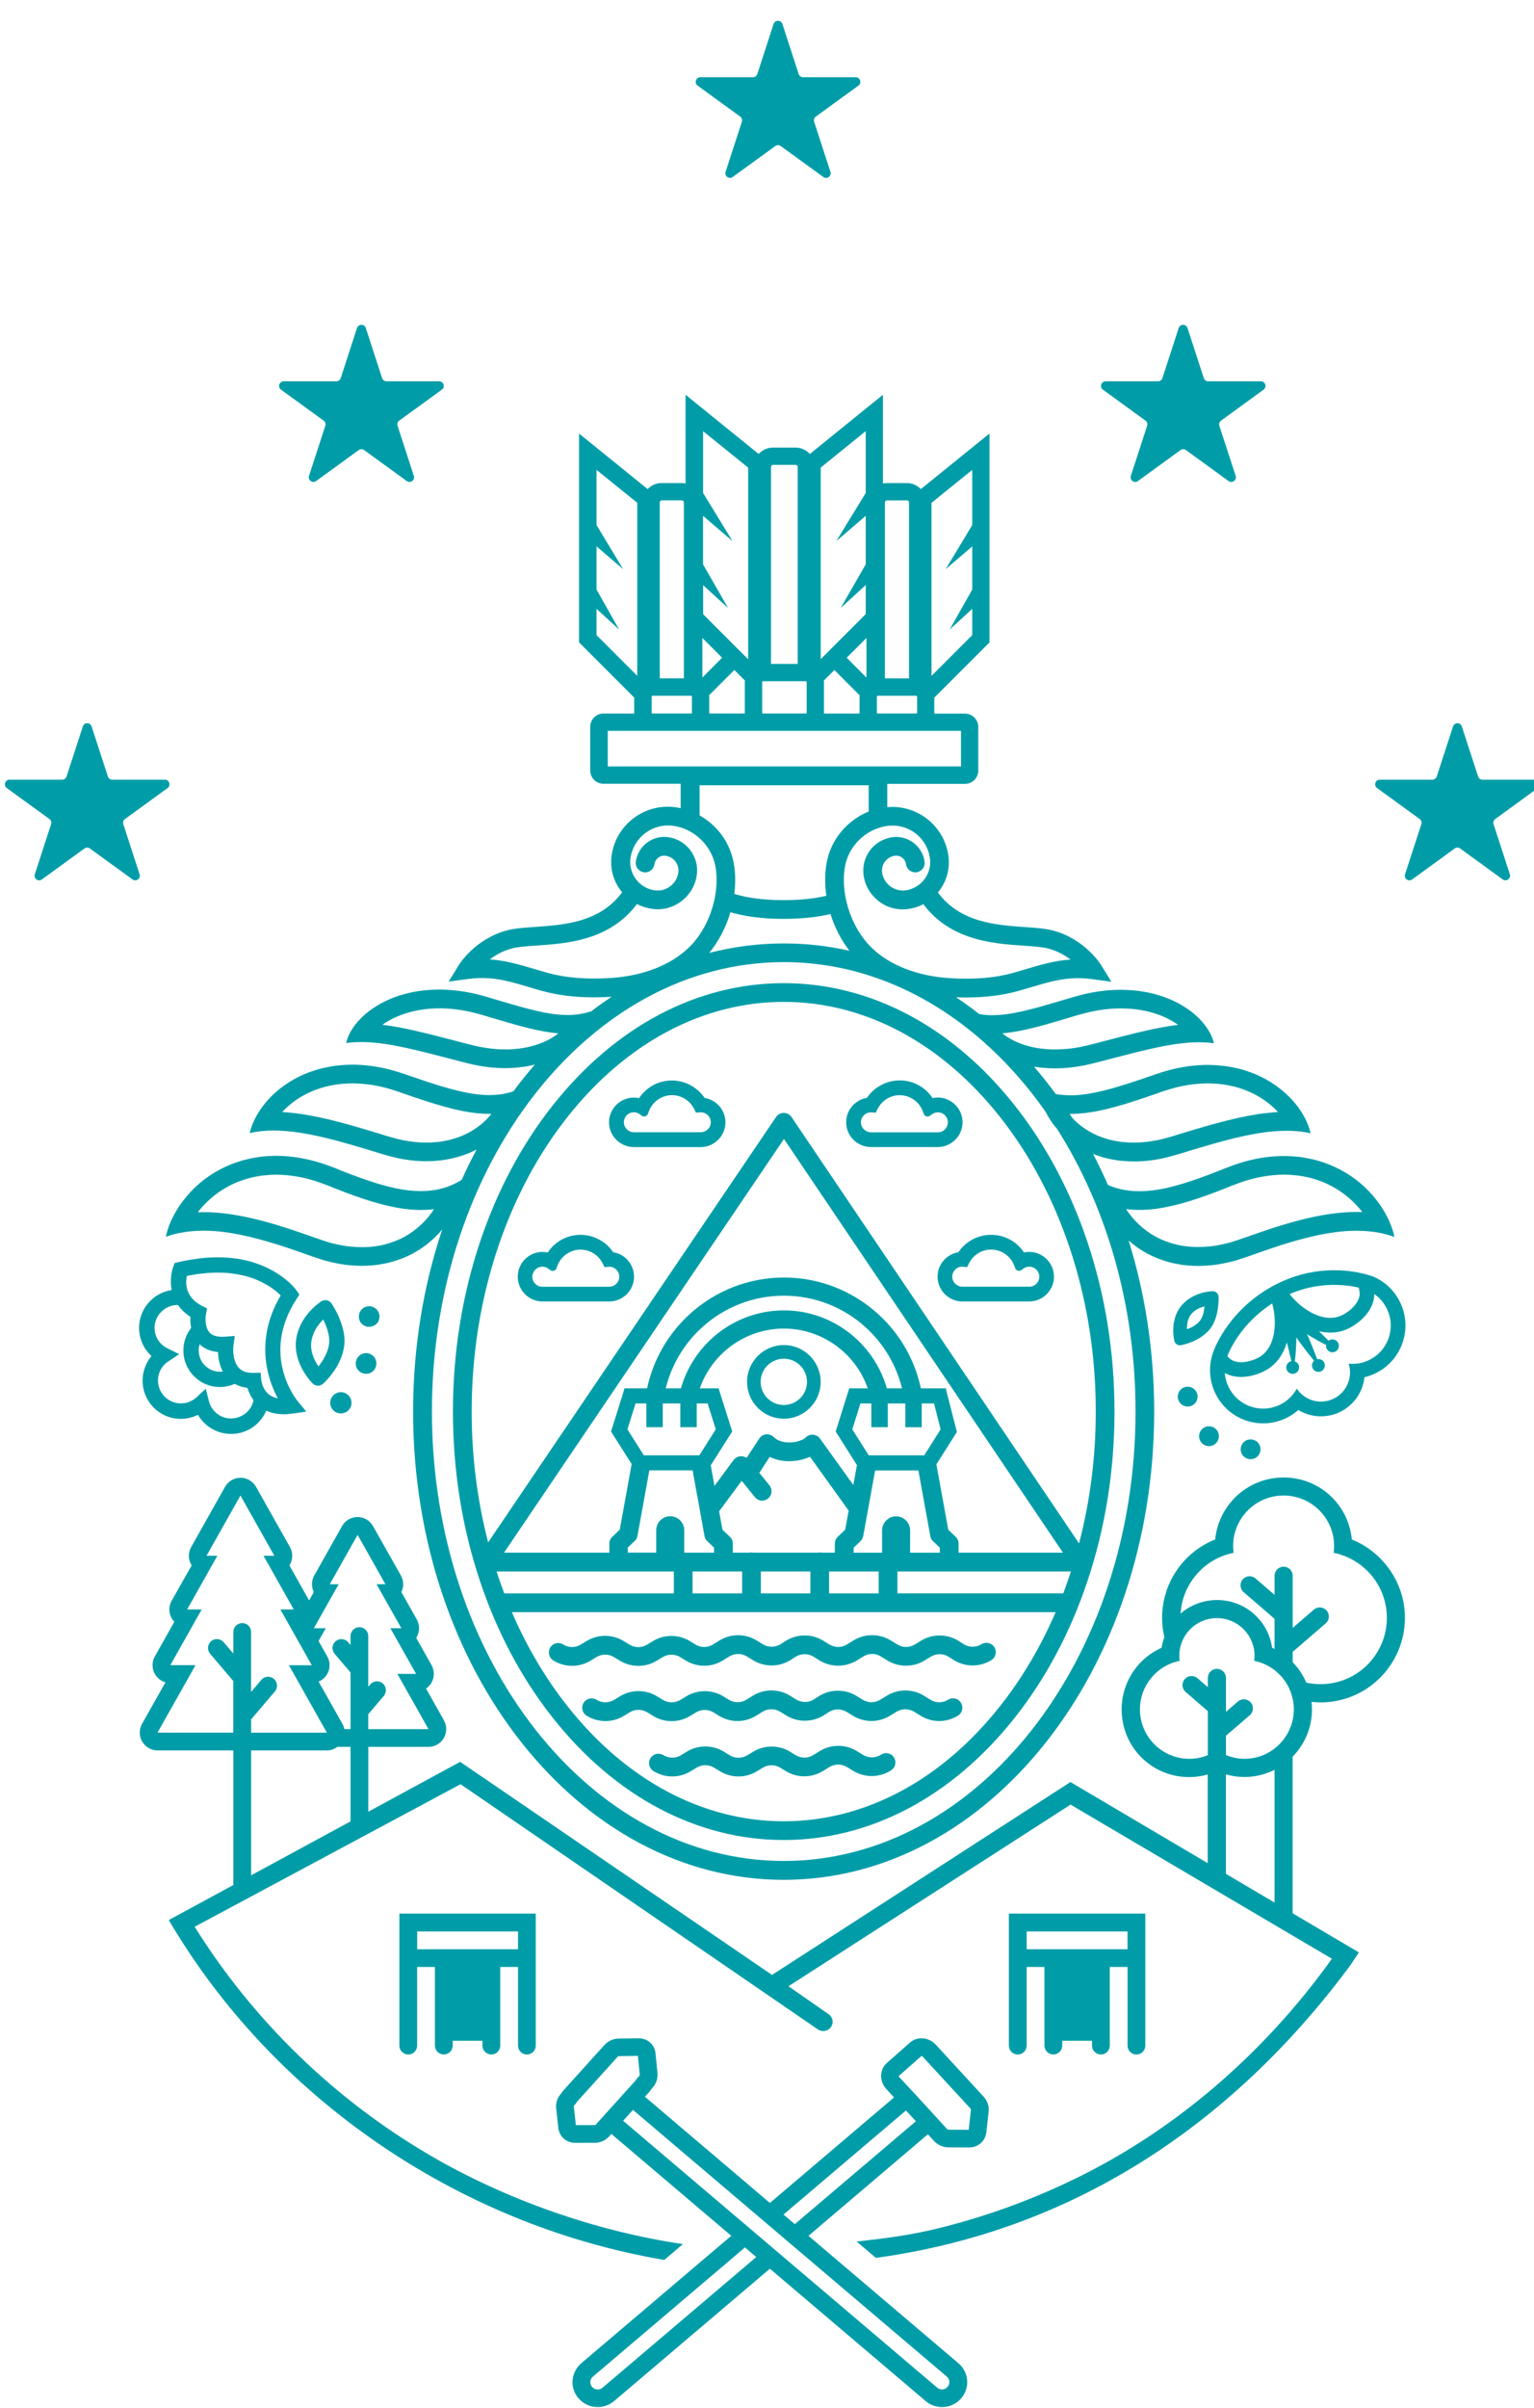
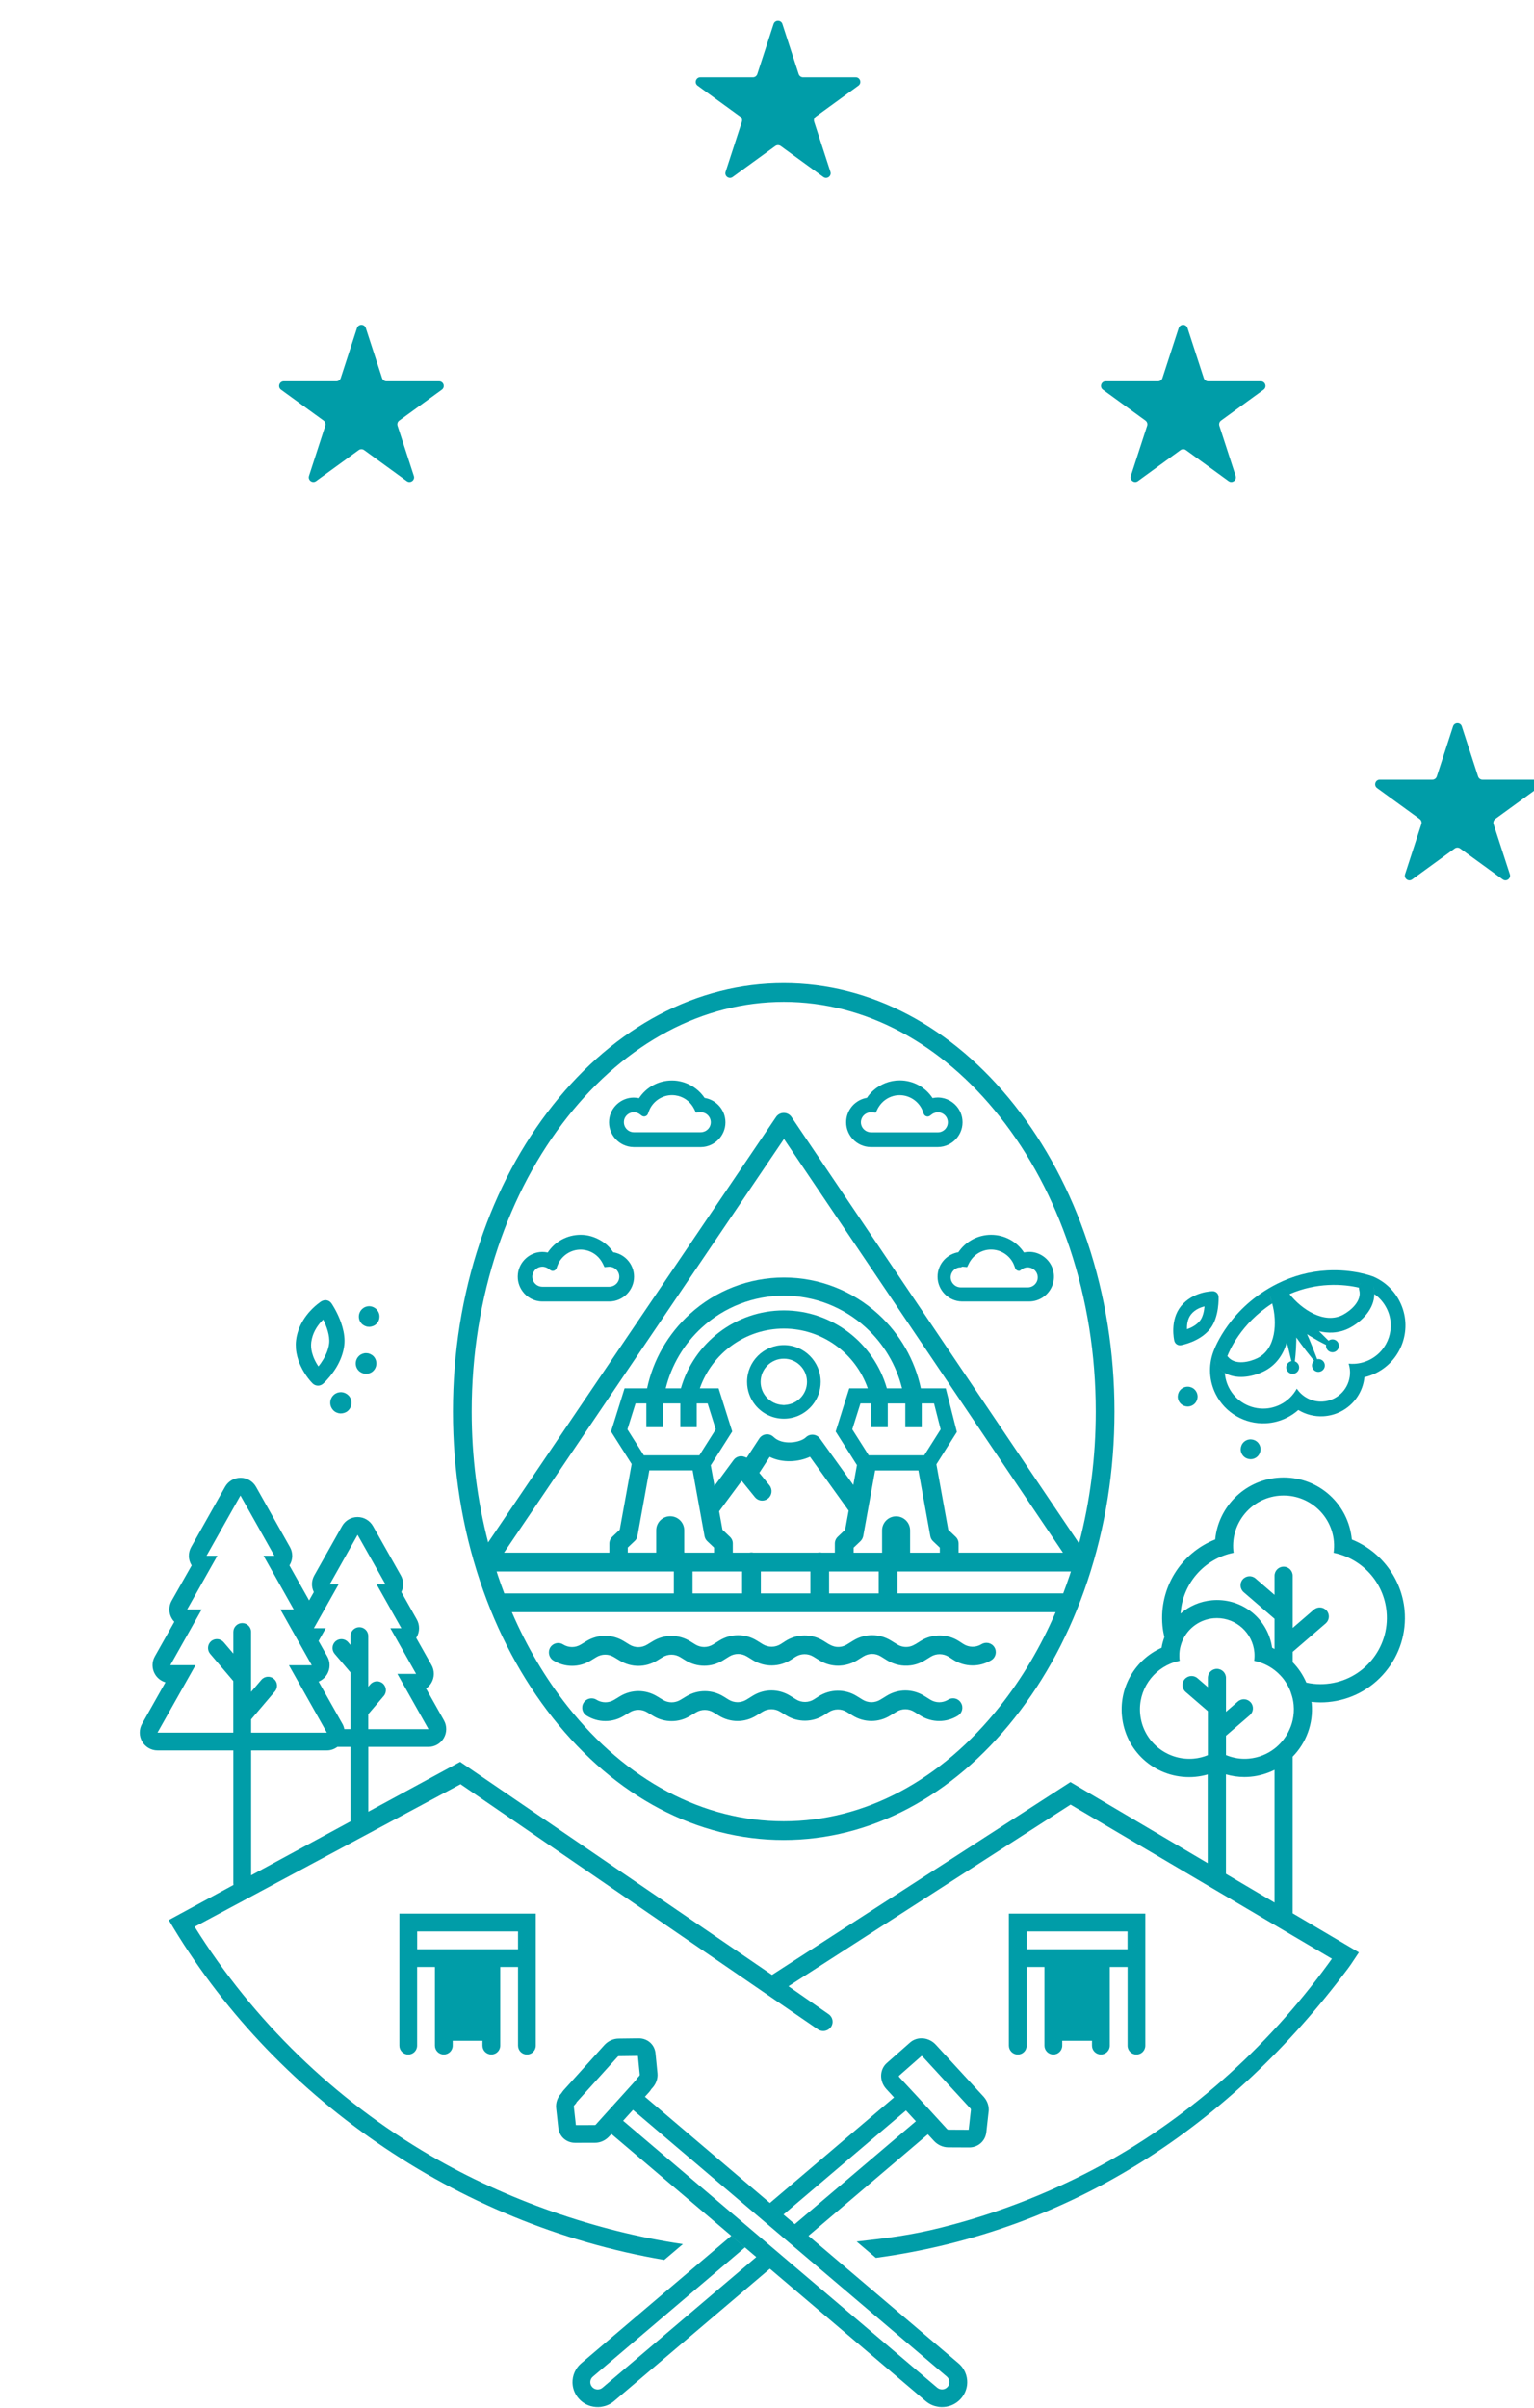
<svg xmlns="http://www.w3.org/2000/svg" width="313" height="491" version="1.1" xml:space="preserve">
  <g>
    <title>Layer 1</title>
    <path class="st0" d="m233.721,85.772c0.33,0.24 0.47,0.67 0.34,1.06l-3.32,10.21c-0.28,0.87 0.71,1.59 1.45,1.05l8.68,-6.31c0.33,-0.24 0.78,-0.24 1.11,0l8.69,6.31c0.74,0.54 1.73,-0.18 1.45,-1.05l-3.32,-10.21c-0.13,-0.39 0.01,-0.82 0.34,-1.06l8.68,-6.31c0.74,-0.54 0.36,-1.71 -0.56,-1.71l-10.74,0c-0.41,0 -0.77,-0.26 -0.9,-0.65l-3.32,-10.21c-0.28,-0.87 -1.51,-0.87 -1.8,0l-3.32,10.21c-0.13,0.39 -0.49,0.65 -0.9,0.65l-10.69,0c-0.91,0 -1.29,1.17 -0.55,1.71l8.68,6.31z" fill="#009da8" id="svg_3" />
    <path class="st0" d="m289.671,167.012c0.33,0.24 0.47,0.67 0.34,1.06l-3.32,10.21c-0.28,0.87 0.71,1.59 1.45,1.05l8.68,-6.31c0.33,-0.24 0.78,-0.24 1.11,0l8.69,6.31c0.74,0.54 1.73,-0.19 1.45,-1.05l-3.32,-10.21c-0.13,-0.39 0.01,-0.81 0.34,-1.06l8.68,-6.31c0.74,-0.54 0.36,-1.71 -0.55,-1.71l-10.73,0c-0.41,0 -0.77,-0.26 -0.9,-0.65l-3.32,-10.21c-0.28,-0.87 -1.51,-0.87 -1.79,0l-3.32,10.21c-0.13,0.39 -0.49,0.65 -0.9,0.65l-10.73,0c-0.91,0 -1.29,1.17 -0.55,1.71l8.69,6.31z" fill="#009da8" id="svg_4" />
    <path class="st0" d="m66.031,85.772c0.33,0.24 0.47,0.67 0.34,1.06l-3.32,10.21c-0.28,0.87 0.71,1.59 1.45,1.05l8.69,-6.31c0.33,-0.24 0.78,-0.24 1.11,0l8.69,6.31c0.74,0.54 1.73,-0.18 1.45,-1.05l-3.32,-10.21c-0.13,-0.39 0.01,-0.82 0.34,-1.06l8.69,-6.31c0.74,-0.54 0.36,-1.71 -0.55,-1.71l-10.74,0c-0.41,0 -0.77,-0.26 -0.9,-0.65l-3.32,-10.21c-0.28,-0.87 -1.51,-0.87 -1.8,0l-3.32,10.21c-0.13,0.39 -0.49,0.65 -0.9,0.65l-10.72,0c-0.91,0 -1.3,1.17 -0.56,1.71l8.69,6.31z" fill="#009da8" id="svg_5" />
-     <path class="st0" d="m10.081,167.012c0.33,0.24 0.47,0.67 0.34,1.06l-3.32,10.21c-0.28,0.87 0.71,1.59 1.45,1.05l8.68,-6.31c0.33,-0.24 0.78,-0.24 1.11,0l8.69,6.31c0.74,0.54 1.73,-0.19 1.45,-1.05l-3.32,-10.21c-0.13,-0.39 0.01,-0.81 0.34,-1.06l8.69,-6.31c0.74,-0.54 0.36,-1.71 -0.55,-1.71l-10.73,0c-0.41,0 -0.77,-0.26 -0.9,-0.65l-3.32,-10.21c-0.28,-0.87 -1.51,-0.87 -1.79,0l-3.32,10.21c-0.13,0.39 -0.49,0.65 -0.9,0.65l-10.74,0c-0.91,0 -1.29,1.17 -0.55,1.71l8.69,6.31z" fill="#009da8" id="svg_6" />
    <path class="st0" d="m112.911,338.603c2.34,1.45 5.25,1.46 7.6,0.03l1.18,-0.72c1.11,-0.67 2.48,-0.67 3.58,0l1.21,0.73c1.16,0.71 2.47,1.06 3.77,1.06c1.3,0 2.61,-0.35 3.77,-1.06l1.19,-0.72c1.11,-0.68 2.5,-0.67 3.61,0.01l1.05,0.65c2.36,1.46 5.29,1.46 7.65,0l1.27,-0.79c1.12,-0.69 2.51,-0.69 3.63,0l1.2,0.74c2.38,1.48 5.44,1.44 7.79,-0.09l0.88,-0.57c1.12,-0.72 2.57,-0.74 3.7,-0.04l1.2,0.74c0.89,0.56 1.87,0.9 2.87,1.03c0.33,0.05 0.66,0.07 0.99,0.07c0.06,0 0.12,-0.01 0.18,-0.01c0.06,0 0.11,-0.01 0.17,-0.01c0.35,-0.02 0.7,-0.06 1.05,-0.13c0.04,-0.01 0.08,-0.02 0.12,-0.03c0.8,-0.17 1.58,-0.47 2.31,-0.92l1.27,-0.79c0.55,-0.34 1.17,-0.51 1.8,-0.52c0.62,0 1.24,0.18 1.79,0.52l1.27,0.79c1.47,0.91 3.17,1.25 4.82,1.03c1,-0.13 1.98,-0.48 2.88,-1.03l1.2,-0.74c1.13,-0.7 2.58,-0.68 3.7,0.04l0.88,0.57c2.35,1.53 5.41,1.56 7.79,0.09c0.9,-0.55 1.17,-1.73 0.62,-2.63c-0.56,-0.9 -1.73,-1.17 -2.63,-0.62c-1.13,0.7 -2.58,0.68 -3.7,-0.04l-0.88,-0.57c-2.35,-1.53 -5.41,-1.56 -7.79,-0.09l-1.09,0.68c-0.05,0.02 -0.1,0.04 -0.15,0.07c-0.42,0.26 -0.87,0.42 -1.34,0.48c-0.77,0.1 -1.56,-0.06 -2.25,-0.49l-1.27,-0.78c-1.19,-0.73 -2.52,-1.1 -3.85,-1.1c-1.33,0 -2.66,0.36 -3.85,1.1l-1.27,0.78c-0.69,0.43 -1.48,0.59 -2.25,0.49c-0.46,-0.07 -0.92,-0.23 -1.34,-0.48c-0.05,-0.03 -0.1,-0.05 -0.15,-0.07l-1.09,-0.68c-2.38,-1.48 -5.44,-1.44 -7.79,0.09l-0.88,0.57c-1.11,0.72 -2.57,0.74 -3.7,0.04l-1.2,-0.74c-2.36,-1.46 -5.3,-1.46 -7.66,0l-1.27,0.79c-1.12,0.69 -2.51,0.69 -3.63,0l-1.05,-0.65c-2.34,-1.44 -5.25,-1.45 -7.6,-0.03l-1.19,0.72c-1.1,0.67 -2.48,0.67 -3.58,0l-1.21,-0.74c-2.33,-1.41 -5.22,-1.41 -7.55,0l-1.18,0.72c-1.12,0.68 -2.5,0.67 -3.61,-0.02c-0.9,-0.56 -2.07,-0.28 -2.63,0.62c-0.54,0.92 -0.26,2.1 0.64,2.65" fill="#009da8" id="svg_7" />
    <path class="st0" d="m193.461,346.603c-1.12,0.69 -2.51,0.69 -3.63,0l-1.27,-0.79c-2.36,-1.46 -5.29,-1.46 -7.66,0l-1.27,0.78c-1.12,0.69 -2.51,0.69 -3.63,0l-1.2,-0.74c-2.38,-1.48 -5.44,-1.44 -7.79,0.08l-0.88,0.57c-1.11,0.73 -2.57,0.74 -3.7,0.04l-1.2,-0.74c-2.36,-1.46 -5.29,-1.46 -7.65,0l-1.27,0.79c-1.12,0.69 -2.51,0.69 -3.63,0l-1.05,-0.65c-2.34,-1.44 -5.25,-1.45 -7.6,-0.03l-1.19,0.72c-1.11,0.67 -2.48,0.67 -3.58,0l-1.21,-0.73c-2.33,-1.41 -5.22,-1.41 -7.55,0l-1.18,0.72c-1.12,0.68 -2.5,0.67 -3.61,-0.01c-0.9,-0.56 -2.07,-0.28 -2.63,0.62c-0.56,0.9 -0.28,2.07 0.62,2.63c2.34,1.45 5.25,1.46 7.6,0.03l1.18,-0.72c1.1,-0.67 2.48,-0.67 3.58,0l1.21,0.74c1.16,0.71 2.47,1.06 3.77,1.06s2.61,-0.35 3.77,-1.06l1.19,-0.72c1.12,-0.68 2.5,-0.67 3.61,0.01l1.05,0.65c2.36,1.46 5.29,1.46 7.65,0l1.27,-0.79c1.12,-0.69 2.51,-0.69 3.63,0l1.2,0.74c2.38,1.48 5.44,1.44 7.79,-0.09l0.88,-0.57c1.11,-0.73 2.57,-0.74 3.7,-0.04l1.2,0.74c2.36,1.46 5.3,1.46 7.66,0l1.27,-0.78c1.12,-0.69 2.51,-0.69 3.63,0l1.27,0.79c2.36,1.46 5.29,1.46 7.64,0.01c0.9,-0.55 1.18,-1.73 0.62,-2.63c-0.54,-0.91 -1.71,-1.19 -2.61,-0.63" fill="#009da8" id="svg_8" />
-     <path class="st0" d="m179.781,357.803c-1.12,0.73 -2.57,0.74 -3.7,0.04l-1.2,-0.74c-2.36,-1.46 -5.29,-1.46 -7.66,0l-1.27,0.79c-1.12,0.69 -2.51,0.69 -3.63,0l-1.05,-0.65c-2.34,-1.44 -5.25,-1.45 -7.6,-0.03l-1.19,0.72c-1.11,0.67 -2.48,0.67 -3.58,0l-1.21,-0.74c-2.33,-1.41 -5.22,-1.41 -7.55,0l-1.18,0.72c-1.12,0.68 -2.5,0.67 -3.61,-0.01c-0.9,-0.56 -2.07,-0.28 -2.63,0.62c-0.56,0.9 -0.28,2.08 0.62,2.63c2.34,1.45 5.25,1.46 7.6,0.03l1.18,-0.72c1.1,-0.67 2.48,-0.67 3.58,0l1.21,0.73c1.16,0.71 2.47,1.06 3.77,1.06s2.61,-0.35 3.77,-1.06l1.19,-0.72c1.11,-0.68 2.49,-0.67 3.6,0.01l1.05,0.65c2.36,1.46 5.29,1.45 7.65,0l1.27,-0.79c1.12,-0.69 2.51,-0.69 3.63,0l1.2,0.74c2.38,1.48 5.44,1.44 7.79,-0.09c0.89,-0.57 1.14,-1.76 0.56,-2.64c-0.54,-0.88 -1.73,-1.13 -2.61,-0.55" fill="#009da8" id="svg_9" />
-     <path class="st0" d="m38.011,251.192c0.64,-0.09 1.27,-0.14 1.89,-0.18c0.21,-0.01 0.42,-0.01 0.63,-0.02c0.35,-0.01 0.7,-0.03 1.03,-0.03c0.1,0 0.2,0 0.29,0c2.48,0.02 4.81,0.35 7.1,0.81c4.57,0.93 9.04,2.4 13.67,4.05c0.29,0.11 0.58,0.2 0.87,0.31l0.99,0.34c0.73,0.23 1.45,0.49 2.19,0.68c1.11,0.29 2.24,0.53 3.39,0.7c0.38,0.06 0.77,0.1 1.15,0.14c0.42,0.04 0.83,0.07 1.25,0.09c0.14,0.01 0.27,0.01 0.41,0.02c0.29,0.01 0.57,0.02 0.85,0.02c0.05,0 0.11,0 0.16,0c0.08,0 0.16,-0.01 0.24,-0.01c0.4,0 0.8,-0.02 1.21,-0.04c0.13,-0.01 0.25,-0.01 0.38,-0.02c0.5,-0.04 1,-0.09 1.51,-0.16c0.09,-0.01 0.18,-0.03 0.27,-0.05c0.42,-0.07 0.85,-0.15 1.27,-0.24c0.14,-0.03 0.28,-0.06 0.42,-0.09c0.51,-0.12 1.02,-0.26 1.53,-0.43c0.4,-0.12 0.79,-0.26 1.19,-0.41c0.4,-0.15 0.79,-0.32 1.18,-0.49c0.79,-0.36 1.56,-0.78 2.32,-1.25c0.38,-0.24 0.75,-0.49 1.12,-0.76c1.11,-0.8 2.16,-1.74 3.14,-2.8c0.2,-0.22 0.39,-0.46 0.58,-0.69c-3.83,11.43 -5.95,23.99 -5.95,37.18c0,52.73 33.85,95.47 75.61,95.47c41.76,0 75.6,-42.75 75.6,-95.47c0,-12.32 -1.85,-24.09 -5.21,-34.9c0.84,0.74 1.72,1.41 2.63,1.98c1.52,0.95 3.11,1.67 4.69,2.16c0.51,0.17 1.02,0.3 1.53,0.43c0.14,0.03 0.28,0.06 0.42,0.09c0.43,0.09 0.85,0.17 1.27,0.24c0.09,0.01 0.18,0.03 0.27,0.05c0.5,0.07 1.01,0.12 1.51,0.16c0.13,0.01 0.25,0.02 0.38,0.02c0.4,0.02 0.8,0.04 1.2,0.04c0.08,0 0.16,0.01 0.24,0.01c0.05,0 0.11,0 0.16,0c0.29,0 0.57,-0.01 0.85,-0.02c0.14,-0.01 0.27,-0.01 0.41,-0.02c0.42,-0.02 0.84,-0.05 1.25,-0.09c0.39,-0.04 0.77,-0.08 1.15,-0.14c1.15,-0.17 2.27,-0.41 3.39,-0.7c0.75,-0.19 1.46,-0.45 2.19,-0.68l1,-0.34c0.29,-0.1 0.58,-0.19 0.87,-0.31c2.31,-0.82 4.59,-1.6 6.85,-2.3c2.27,-0.69 4.53,-1.29 6.81,-1.76c2.29,-0.45 4.63,-0.78 7.11,-0.81c0.1,0 0.2,0 0.29,0c0.34,0 0.69,0.02 1.03,0.03c0.21,0.01 0.42,0.01 0.63,0.02c0.62,0.04 1.25,0.09 1.89,0.18c0.67,0.1 1.35,0.21 2.04,0.39c0.35,0.08 0.7,0.17 1.06,0.28c0.36,0.11 0.72,0.23 1.1,0.38c-0.09,-0.52 -0.22,-1.02 -0.38,-1.5c-0.16,-0.48 -0.34,-0.96 -0.53,-1.42c-0.4,-0.91 -0.85,-1.81 -1.36,-2.62c-0.25,-0.42 -0.51,-0.82 -0.79,-1.21c-0.83,-1.17 -1.75,-2.22 -2.72,-3.17c-2.62,-2.53 -5.64,-4.27 -8.71,-5.3c-0.77,-0.27 -1.55,-0.48 -2.32,-0.66c-0.78,-0.17 -1.55,-0.31 -2.33,-0.43c-0.5,-0.06 -1,-0.1 -1.5,-0.14c-0.13,-0.01 -0.26,-0.02 -0.4,-0.02c-0.46,-0.03 -0.92,-0.04 -1.38,-0.05c-0.04,0 -0.09,0 -0.13,0c-0.01,0 -0.02,0 -0.04,0c-0.4,0 -0.8,0.01 -1.19,0.03c-3.07,0.14 -6.06,0.78 -8.92,1.79l-2.01,0.75c-0.57,0.21 -1.13,0.49 -1.69,0.67c-0.56,0.21 -1.12,0.46 -1.68,0.65c-0.55,0.21 -1.12,0.42 -1.67,0.61c-2.21,0.78 -4.4,1.49 -6.58,1.98c-0.51,0.12 -1.02,0.22 -1.53,0.31c-0.16,0.03 -0.33,0.05 -0.49,0.08c-0.35,0.06 -0.71,0.11 -1.06,0.15c-0.19,0.02 -0.39,0.04 -0.59,0.06c-0.33,0.03 -0.67,0.06 -1,0.07c-0.21,0.01 -0.41,0.02 -0.62,0.02c-0.14,0 -0.27,0.01 -0.41,0.01c-0.35,0 -0.69,-0.01 -1.05,-0.03c-1.18,-0.06 -2.39,-0.25 -3.67,-0.62c-0.55,-0.17 -1.11,-0.38 -1.69,-0.62c-0.95,-2.16 -1.96,-4.27 -3.04,-6.33c0.55,0.21 1.11,0.42 1.67,0.58c0.73,0.24 1.45,0.37 2.18,0.54l1.09,0.17l0.55,0.08c0.18,0.02 0.36,0.03 0.54,0.05l1.09,0.08c0.36,0.02 0.71,0.01 1.07,0.02c0.13,0 0.25,0.01 0.38,0.01c0.17,0 0.34,-0.01 0.5,-0.01c0.1,0 0.2,0 0.3,-0.01c0.32,-0.02 0.63,-0.04 0.94,-0.05c1.41,-0.1 2.79,-0.33 4.15,-0.62c0.68,-0.15 1.34,-0.34 2.01,-0.52l0.9,-0.26c0.26,-0.08 0.53,-0.15 0.79,-0.24c4.19,-1.28 8.22,-2.5 12.34,-3.42c2.07,-0.45 4.18,-0.84 6.43,-1.02c0.5,-0.04 1.02,-0.07 1.54,-0.09c0.15,-0.01 0.31,-0.01 0.47,-0.01c0.2,0 0.4,-0.01 0.61,-0.01c0.3,0 0.6,0.01 0.91,0.01c0.92,0.05 1.87,0.12 2.88,0.3c0.34,0.06 0.68,0.13 1.03,0.22c-0.15,-0.88 -0.48,-1.68 -0.82,-2.46c-0.36,-0.77 -0.78,-1.52 -1.24,-2.2c-0.46,-0.7 -0.97,-1.35 -1.51,-1.96c-0.54,-0.61 -1.11,-1.17 -1.71,-1.7c-0.6,-0.53 -1.21,-1.01 -1.85,-1.46c-0.8,-0.56 -1.62,-1.06 -2.46,-1.5c-0.84,-0.44 -1.7,-0.82 -2.57,-1.14c-0.35,-0.13 -0.7,-0.25 -1.05,-0.36c-0.7,-0.24 -1.4,-0.42 -2.11,-0.57c-0.71,-0.15 -1.41,-0.27 -2.12,-0.38c-0.51,-0.06 -1.03,-0.11 -1.55,-0.15c-0.11,-0.01 -0.21,-0.02 -0.32,-0.02c-0.5,-0.03 -1.01,-0.05 -1.51,-0.05c-0.04,0 -0.08,-0.01 -0.12,-0.01c-0.24,0 -0.48,0.01 -0.72,0.01c-0.01,0 -0.01,0 -0.02,0c-1.4,0.04 -2.78,0.17 -4.14,0.4c-1.36,0.23 -2.7,0.54 -4.01,0.93c-0.33,0.09 -0.65,0.21 -0.98,0.31l-0.87,0.28c-0.26,0.08 -0.51,0.18 -0.77,0.27c-0.26,0.09 -0.51,0.18 -0.77,0.26c-1.01,0.36 -2.02,0.7 -3.02,1.02c-1.99,0.65 -3.97,1.27 -5.93,1.75c-1.98,0.49 -3.96,0.87 -6.1,0.96c-0.24,0.01 -0.48,0.01 -0.72,0.01c-0.19,0 -0.4,-0.01 -0.6,-0.02c-0.16,0 -0.32,-0.01 -0.48,-0.02c-0.52,-0.03 -1.04,-0.08 -1.58,-0.17c-0.12,-0.02 -0.24,-0.05 -0.35,-0.07c-1.41,-1.93 -2.88,-3.78 -4.42,-5.56c0.03,0.01 0.05,0.01 0.08,0.02l1,0.13c0.34,0.05 0.67,0.09 1,0.1l0.99,0.07c0.33,0.02 0.66,0.01 0.99,0.02c0.14,0 0.28,0.01 0.42,0.01c0.07,0 0.14,-0.01 0.21,-0.01c0.45,-0.01 0.89,-0.02 1.33,-0.05c1.29,-0.07 2.56,-0.24 3.8,-0.47c0.31,-0.05 0.62,-0.12 0.93,-0.19c0.3,-0.07 0.61,-0.14 0.91,-0.21l0.82,-0.2l0.7,-0.18l5.51,-1.43c1.82,-0.48 3.61,-0.91 5.45,-1.32c1.84,-0.4 3.71,-0.78 5.74,-1.02c1.01,-0.12 2.07,-0.22 3.19,-0.24c0.2,0 0.4,0 0.61,0c0.02,0 0.04,0 0.06,0c0.41,0 0.83,0.01 1.26,0.03c0.09,0 0.18,0.01 0.26,0.02c0.46,0.03 0.93,0.07 1.42,0.15c-0.03,-0.17 -0.06,-0.34 -0.11,-0.5c-0.09,-0.33 -0.21,-0.64 -0.35,-0.95c-0.07,-0.15 -0.14,-0.31 -0.21,-0.46c-0.31,-0.59 -0.67,-1.18 -1.08,-1.71c-0.81,-1.08 -1.79,-2.03 -2.86,-2.86c-1.07,-0.82 -2.24,-1.52 -3.45,-2.1c-1.21,-0.58 -2.48,-1.04 -3.75,-1.39c-1.28,-0.37 -2.57,-0.58 -3.87,-0.75c-0.6,-0.06 -1.21,-0.11 -1.81,-0.14c-0.19,-0.01 -0.38,-0.01 -0.57,-0.02c-0.32,-0.01 -0.64,-0.03 -0.95,-0.03c-0.18,0 -0.36,0 -0.53,0.01c-2.56,0.05 -5.06,0.42 -7.46,1.02l-0.9,0.24l-0.78,0.22c-0.23,0.06 -0.46,0.13 -0.68,0.2c-0.23,0.07 -0.46,0.14 -0.68,0.2l-2.68,0.79c-1.76,0.52 -3.5,1.02 -5.24,1.44c-1.75,0.43 -3.49,0.8 -5.41,0.98c-0.53,0.05 -1.08,0.07 -1.64,0.08c-0.06,0 -0.11,0.01 -0.16,0.01c-0.41,0 -0.82,-0.01 -1.25,-0.05c-0.46,-0.04 -0.94,-0.1 -1.43,-0.18c-1.54,-1.21 -3.12,-2.35 -4.73,-3.43c0.7,0.03 1.4,0.04 2.07,0.04c3.87,0 7.32,-0.43 10.48,-1.29c0.93,-0.26 1.86,-0.53 2.76,-0.8c2.78,-0.83 5.4,-1.61 8.16,-1.8c1.41,-0.09 2.82,-0.05 4.21,0.14l4.01,0.54l-2.13,-3.44c-0.13,-0.21 -3.3,-5.22 -9.65,-6.97c-1.62,-0.44 -3.59,-0.58 -5.88,-0.74c-5.92,-0.41 -13.2,-0.91 -17.74,-7.05c1.68,-2.02 2.53,-4.7 2.14,-7.5c-0.86,-6.12 -6.38,-10.44 -12.47,-9.9l0,-4.75l15.86,0c1.49,0 2.7,-1.21 2.7,-2.7l0,-8.92c0,-1.48 -1.2,-2.68 -2.68,-2.7c-0.01,0 -0.02,0 -0.03,0l-6.26,0l0,-3.26l11.26,-11.26l0,-42.6l-5.76,4.66l-8.24,6.67c-0.72,-0.75 -1.73,-1.23 -2.85,-1.23l-4.1,0c-0.27,0 -0.53,0.03 -0.79,0.08l0,-18.08l-5.76,4.66l-9.15,7.41c-0.72,-0.79 -1.75,-1.3 -2.91,-1.3l-4.63,0c-1.15,0 -2.19,0.51 -2.91,1.3l-9.15,-7.41l-5.76,-4.66l0,18.08c-0.25,-0.05 -0.52,-0.08 -0.79,-0.08l-4.1,0c-1.12,0 -2.13,0.47 -2.85,1.23l-8.24,-6.67l-5.76,-4.66l0,42.58l11.26,11.26l0,3.26l-6.27,0c-1.49,0 -2.7,1.21 -2.7,2.7l0,8.92c0,1.49 1.21,2.7 2.7,2.7l15.75,0l0,4.98c-0.34,-0.08 -0.69,-0.14 -1.04,-0.19c-6.31,-0.88 -12.17,3.53 -13.05,9.85c-0.39,2.8 0.47,5.48 2.14,7.5c-4.54,6.14 -11.82,6.64 -17.74,7.05c-2.29,0.16 -4.26,0.29 -5.88,0.74c-6.35,1.75 -9.52,6.75 -9.65,6.97l-2.13,3.44l4.01,-0.54c1.39,-0.18 2.8,-0.23 4.21,-0.14c2.76,0.18 5.38,0.97 8.16,1.8c0.9,0.27 1.83,0.55 2.76,0.8c3.16,0.86 6.61,1.29 10.48,1.29c1.11,0 2.26,-0.04 3.44,-0.11c0.08,0 0.16,-0.01 0.23,-0.02c-1.45,0.96 -2.88,1.97 -4.27,3.05c0,-0.02 0,-0.04 0,-0.07c-0.95,0.34 -1.83,0.51 -2.67,0.62c-0.28,0.04 -0.55,0.06 -0.83,0.09c-0.43,0.03 -0.84,0.05 -1.25,0.05c-0.06,0 -0.11,-0.01 -0.16,-0.01c-0.56,-0.01 -1.11,-0.03 -1.64,-0.08c-1.92,-0.17 -3.67,-0.54 -5.42,-0.98c-1.73,-0.42 -3.47,-0.93 -5.23,-1.44l-2.68,-0.79c-0.45,-0.12 -0.91,-0.28 -1.36,-0.41l-0.78,-0.22l-0.89,-0.24c-1.8,-0.45 -3.66,-0.77 -5.55,-0.92c-0.63,-0.05 -1.27,-0.08 -1.91,-0.1c-0.18,0 -0.35,-0.01 -0.53,-0.01c-0.32,0 -0.64,0.02 -0.95,0.03c-0.19,0.01 -0.38,0.01 -0.57,0.02c-0.6,0.03 -1.2,0.08 -1.81,0.14c-1.3,0.17 -2.59,0.38 -3.87,0.75c-1.28,0.35 -2.54,0.81 -3.75,1.39c-1.21,0.58 -2.37,1.28 -3.45,2.1c-1.07,0.83 -2.05,1.78 -2.86,2.86c-0.41,0.53 -0.77,1.12 -1.08,1.71c-0.07,0.15 -0.15,0.3 -0.21,0.46c-0.14,0.31 -0.26,0.62 -0.35,0.95c-0.05,0.16 -0.08,0.33 -0.11,0.5c0.49,-0.07 0.96,-0.12 1.42,-0.15c0.09,-0.01 0.18,-0.01 0.26,-0.02c0.43,-0.02 0.85,-0.03 1.27,-0.03c0.02,0 0.04,0 0.06,0c0.2,0 0.41,0 0.61,0c1.12,0.03 2.18,0.12 3.2,0.24c2.03,0.24 3.9,0.62 5.74,1.02c1.83,0.41 3.63,0.85 5.45,1.32l5.51,1.43l0.7,0.18l0.82,0.2c0.61,0.14 1.21,0.29 1.84,0.4c1.24,0.23 2.51,0.4 3.8,0.47c0.44,0.03 0.88,0.04 1.33,0.05c0.07,0 0.14,0.01 0.21,0.01c0.14,0 0.28,0 0.42,-0.01c0.33,-0.01 0.65,0 0.98,-0.02l0.99,-0.07c0.33,-0.02 0.66,-0.05 1,-0.1l1,-0.13c0.34,-0.07 0.67,-0.13 1,-0.19c0.29,-0.06 0.59,-0.13 0.88,-0.21c-1.52,1.75 -2.99,3.57 -4.39,5.46c-0.75,0.25 -1.48,0.42 -2.18,0.55c-0.54,0.09 -1.06,0.13 -1.58,0.17c-0.16,0.01 -0.32,0.01 -0.48,0.02c-0.2,0.01 -0.4,0.02 -0.6,0.02c-0.24,0 -0.48,0 -0.72,-0.01c-2.14,-0.09 -4.12,-0.46 -6.1,-0.96c-1.97,-0.48 -3.94,-1.1 -5.93,-1.75c-1,-0.33 -2.01,-0.67 -3.02,-1.02c-0.51,-0.15 -1.02,-0.37 -1.53,-0.53l-0.87,-0.28c-0.33,-0.1 -0.65,-0.22 -0.98,-0.31c-1.31,-0.39 -2.65,-0.71 -4.01,-0.93c-1.36,-0.23 -2.74,-0.36 -4.14,-0.4c0,0 -0.01,0 -0.02,0c-0.24,-0.01 -0.48,-0.01 -0.72,-0.01c-0.04,0 -0.08,0 -0.11,0.01c-0.5,0 -1.01,0.02 -1.51,0.05c-0.1,0.01 -0.21,0.02 -0.31,0.02c-0.52,0.04 -1.03,0.09 -1.55,0.15c-0.71,0.11 -1.42,0.23 -2.12,0.38c-0.71,0.15 -1.41,0.34 -2.11,0.57c-0.35,0.11 -0.7,0.23 -1.04,0.36c-0.87,0.32 -1.73,0.7 -2.57,1.14c-0.84,0.44 -1.67,0.94 -2.46,1.5c-0.64,0.45 -1.26,0.93 -1.85,1.46c-0.3,0.26 -0.59,0.54 -0.87,0.82c-0.57,0.57 -1.11,1.17 -1.61,1.83c-0.25,0.33 -0.49,0.66 -0.72,1.01c-0.47,0.68 -0.88,1.43 -1.24,2.2c-0.35,0.78 -0.67,1.59 -0.83,2.46c0.35,-0.09 0.7,-0.16 1.03,-0.22c1.01,-0.18 1.96,-0.25 2.88,-0.3c0.31,-0.01 0.61,-0.01 0.91,-0.01c0.21,0 0.4,0.01 0.61,0.01c0.16,0 0.31,0 0.47,0.01c0.52,0.02 1.04,0.05 1.54,0.09c2.25,0.19 4.36,0.57 6.43,1.02c4.13,0.92 8.15,2.14 12.34,3.42c0.26,0.09 0.52,0.16 0.79,0.24l0.9,0.26c0.67,0.18 1.33,0.38 2.01,0.52c0.68,0.15 1.36,0.28 2.05,0.38c0.69,0.11 1.39,0.19 2.1,0.24l0,0c0.31,0.02 0.63,0.04 0.94,0.05c0.1,0.01 0.2,0.01 0.3,0.01c0.17,0.01 0.34,0.01 0.5,0.01c0.13,0 0.25,0 0.38,-0.01c0.36,-0.01 0.71,0 1.07,-0.02l1.08,-0.08c0.18,-0.02 0.36,-0.03 0.54,-0.05l0.55,-0.08l1.09,-0.17c0.73,-0.17 1.45,-0.3 2.18,-0.54c0.72,-0.2 1.45,-0.48 2.16,-0.76c0.36,-0.16 0.71,-0.32 1.06,-0.49c0.13,-0.06 0.26,-0.14 0.38,-0.2c-1.08,2.01 -2.09,4.07 -3.05,6.19c-1.26,0.8 -2.46,1.29 -3.62,1.65c-1.28,0.37 -2.49,0.56 -3.67,0.62c-0.35,0.02 -0.7,0.03 -1.04,0.03c-0.14,0 -0.27,-0.01 -0.41,-0.01c-0.21,0 -0.41,-0.01 -0.62,-0.02c-0.34,-0.02 -0.67,-0.04 -1.01,-0.07c-0.2,-0.02 -0.39,-0.04 -0.59,-0.06c-0.36,-0.04 -0.71,-0.1 -1.06,-0.15c-0.16,-0.03 -0.33,-0.05 -0.49,-0.08c-0.51,-0.09 -1.02,-0.19 -1.53,-0.31c-2.18,-0.49 -4.37,-1.19 -6.58,-1.98c-0.55,-0.19 -1.11,-0.4 -1.66,-0.61c-0.56,-0.18 -1.12,-0.44 -1.68,-0.65c-0.44,-0.14 -0.87,-0.33 -1.31,-0.52c-0.13,-0.05 -0.25,-0.11 -0.38,-0.16l-2.01,-0.75c-2.86,-1 -5.86,-1.64 -8.92,-1.79c-0.4,-0.02 -0.79,-0.03 -1.19,-0.03c-0.01,0 -0.02,0 -0.04,0c-0.04,0 -0.09,0 -0.13,0c-0.46,0 -0.92,0.02 -1.38,0.05c-0.13,0.01 -0.26,0.02 -0.4,0.02c-0.5,0.04 -1,0.08 -1.5,0.14c-0.78,0.12 -1.56,0.25 -2.33,0.43c-0.78,0.17 -1.55,0.39 -2.32,0.66c-3.08,1.03 -6.1,2.77 -8.71,5.3c-0.5,0.49 -0.98,1.01 -1.44,1.55c-0.44,0.52 -0.88,1.05 -1.28,1.62c-0.28,0.39 -0.54,0.8 -0.79,1.21c-0.51,0.81 -0.96,1.71 -1.36,2.62c-0.19,0.46 -0.38,0.94 -0.53,1.42c-0.16,0.48 -0.29,0.98 -0.38,1.5c0.75,-0.29 1.46,-0.5 2.16,-0.66c0.66,-0.14 1.34,-0.26 2.01,-0.36m193.24,-4.5c0.41,0.02 0.82,0.03 1.23,0.03c2.06,0 4.14,-0.26 6.55,-0.81c2.6,-0.58 5.1,-1.42 6.99,-2.09c0.52,-0.18 1.02,-0.36 1.5,-0.55l0.19,-0.07c0.44,-0.15 0.84,-0.31 1.21,-0.46c0.17,-0.07 0.33,-0.13 0.48,-0.19c0.44,-0.15 0.84,-0.32 1.19,-0.47c0.2,-0.09 0.39,-0.16 0.55,-0.23l1.97,-0.73c2.63,-0.92 5.25,-1.44 7.8,-1.56l0.02,0l0.02,0c0.32,-0.02 0.66,-0.03 1.01,-0.03c0.88,0 1.83,0.06 2.91,0.18c1.65,0.25 2.82,0.52 3.89,0.9l0.03,0.01l0.03,0.01c2.69,0.9 5.2,2.43 7.26,4.42c0.71,0.69 1.33,1.39 1.88,2.11c-0.39,-0.01 -0.78,-0.02 -1.18,-0.02c-0.11,0 -0.22,0 -0.33,0c-2.41,0.02 -4.89,0.3 -7.81,0.88l-0.01,0l-0.01,0c-4.63,0.94 -9.02,2.36 -14.19,4.2l-0.06,0.02l-0.06,0.02c-0.1,0.04 -0.25,0.09 -0.4,0.14c-0.11,0.04 -0.22,0.08 -0.34,0.11l-0.94,0.33c-0.2,0.06 -0.39,0.13 -0.59,0.19c-0.48,0.16 -0.93,0.3 -1.34,0.41l-0.01,0l-0.01,0c-1.5,0.39 -2.75,0.62 -3.95,0.73c-0.79,0.08 -1.57,0.11 -2.31,0.11c-2.04,0 -3.88,-0.28 -5.64,-0.85l-0.03,-0.01l-0.03,-0.01c-2.75,-0.85 -5.25,-2.45 -7.25,-4.64c-0.63,-0.69 -1.2,-1.44 -1.7,-2.22c0.52,0.07 1,0.11 1.48,0.14m-12.82,-19.55c0.29,0 0.58,-0.01 0.87,-0.02l0,0l0,0c2.14,-0.09 4.26,-0.41 6.86,-1.06c2.19,-0.54 4.35,-1.22 6.2,-1.83l0,0l0,0c1.07,-0.35 2.06,-0.69 3.01,-1.02c0.37,-0.11 0.71,-0.24 1.01,-0.35c0.19,-0.07 0.37,-0.14 0.52,-0.19l0.86,-0.28c0.11,-0.04 0.23,-0.07 0.34,-0.11c0.19,-0.06 0.36,-0.12 0.51,-0.16l0.03,-0.01l0.03,-0.01c2.41,-0.72 4.82,-1.11 7.15,-1.17l0.02,0l0.02,0c0.2,-0.01 0.4,-0.01 0.6,-0.01c0.88,0 1.86,0.06 2.97,0.19c1.09,0.17 2.35,0.39 3.54,0.79l0.03,0.01l0.03,0.01c2.43,0.77 4.69,2.04 6.54,3.67c0.43,0.38 0.82,0.77 1.19,1.17c-0.37,0.02 -0.74,0.04 -1.11,0.08c-2.12,0.17 -4.26,0.51 -6.93,1.1l-0.01,0l-0.01,0c-4.35,0.97 -8.56,2.25 -12.63,3.5l-0.06,0.02l-0.06,0.02c-0.08,0.03 -0.21,0.07 -0.34,0.1c-0.1,0.03 -0.19,0.06 -0.29,0.09l-0.86,0.25c-0.14,0.04 -0.27,0.07 -0.41,0.11c-0.48,0.13 -0.94,0.26 -1.37,0.35c-1.34,0.29 -2.52,0.46 -3.6,0.54l-0.08,0.01c-0.5,0.03 -0.98,0.06 -1.41,0.06c-0.09,0 -0.18,0 -0.26,0l-0.03,0l-0.02,0c-0.14,0 -0.28,0 -0.42,0c-0.18,0 -0.34,0 -0.47,-0.01l-1.03,-0.08c-0.07,-0.01 -0.13,-0.01 -0.2,-0.02c-0.06,-0.01 -0.12,-0.01 -0.17,-0.01l-0.46,-0.07l-0.94,-0.14c-0.17,-0.04 -0.33,-0.07 -0.49,-0.11c-0.46,-0.1 -0.87,-0.19 -1.21,-0.3l-0.1,-0.03l-0.1,-0.03c-0.5,-0.14 -1.07,-0.36 -1.68,-0.6c-0.62,-0.28 -1.16,-0.53 -1.65,-0.82l-0.03,-0.02l-0.03,-0.01c-1.16,-0.66 -2.2,-1.45 -3.1,-2.34c-0.2,-0.2 -0.37,-0.41 -0.55,-0.62c-0.14,-0.22 -0.27,-0.43 -0.41,-0.65c0.08,0.01 0.14,0.01 0.19,0.01m-13.79,-16.44l0,0l0.02,0c2.31,-0.21 4.32,-0.66 5.99,-1.07c1.84,-0.45 3.68,-0.98 5.4,-1.49l0,0l0.01,0l2.63,-0.78c0.29,-0.08 0.56,-0.16 0.8,-0.24c0.19,-0.06 0.38,-0.12 0.53,-0.16l0.01,0l0.01,0l0.76,-0.21l0.85,-0.22c2.21,-0.55 4.42,-0.86 6.59,-0.9c0.15,0 0.3,0 0.45,0c0.9,0 1.84,0.05 2.88,0.16c1,0.13 2.17,0.31 3.27,0.63l0.03,0.01l0.03,0.01c2.04,0.55 3.92,1.43 5.48,2.54c-2.27,0.27 -4.33,0.7 -6.05,1.07l-0.01,0l-0.01,0c-2,0.45 -3.82,0.89 -5.57,1.35l-5.5,1.43l-0.68,0.17l-0.77,0.19c-0.13,0.03 -0.26,0.06 -0.39,0.09c-0.43,0.1 -0.84,0.2 -1.22,0.26l-0.02,0l-0.02,0c-1.16,0.22 -2.25,0.35 -3.33,0.41l0,0l0,0c-0.53,0.03 -0.93,0.05 -1.31,0.05c-0.11,0 -0.22,0 -0.32,0l-0.01,0l-0.01,0c-0.13,0 -0.25,0 -0.38,0c-0.17,0 -0.33,0 -0.45,-0.01l-0.96,-0.07l-0.03,0l-0.03,0c-0.17,-0.01 -0.39,-0.03 -0.66,-0.07l-0.01,0l-0.01,0l-0.88,-0.12c-0.15,-0.03 -0.3,-0.06 -0.45,-0.08c-0.43,-0.08 -0.81,-0.15 -1.13,-0.24l-0.06,-0.02l-0.06,-0.02c-1.09,-0.27 -2.15,-0.65 -3.14,-1.14l0,0l0,0c-0.86,-0.42 -1.64,-0.91 -2.33,-1.45l-0.06,-0.06c0.01,-0.01 0.07,-0.01 0.12,-0.02m-78.94,-11.36c-0.43,0.04 -0.87,0.08 -1.3,0.1c-4.88,0.29 -9.02,-0.06 -12.68,-1.06c-0.89,-0.25 -1.8,-0.52 -2.68,-0.78c-2.86,-0.85 -5.81,-1.74 -9,-1.95c-0.04,0 -0.07,-0.01 -0.11,-0.01c1.15,-0.88 2.63,-1.73 4.44,-2.22c1.25,-0.34 3.05,-0.47 5.13,-0.61c3.23,-0.22 7.24,-0.5 11.07,-1.8c3.96,-1.35 7.05,-3.54 9.39,-6.66c0.94,0.49 1.97,0.82 3.08,0.98c2.11,0.3 4.21,-0.24 5.92,-1.51c0.02,-0.02 0.05,-0.03 0.07,-0.05c0.71,-0.54 1.32,-1.18 1.81,-1.9c0.69,-1.02 1.16,-2.18 1.33,-3.43c0.26,-1.88 -0.27,-3.69 -1.33,-5.09c-0.52,-0.68 -1.17,-1.27 -1.91,-1.72c-0.77,-0.47 -1.65,-0.79 -2.59,-0.92c-1.55,-0.22 -3.09,0.18 -4.34,1.13c-1.25,0.94 -2.06,2.32 -2.27,3.87c-0.13,0.9 0.4,1.74 1.22,2.05c0.13,0.05 0.26,0.09 0.41,0.11c1.04,0.15 2.01,-0.58 2.16,-1.63c0.08,-0.54 0.36,-1.02 0.79,-1.35c0.43,-0.33 0.97,-0.47 1.51,-0.39c1.65,0.23 2.81,1.77 2.58,3.42c-0.33,2.33 -2.49,3.96 -4.82,3.63c-1.35,-0.19 -2.53,-0.84 -3.4,-1.76c-1.17,-1.24 -1.8,-2.98 -1.54,-4.8c0.59,-4.23 4.51,-7.18 8.74,-6.59c0.54,0.08 1.06,0.2 1.57,0.35c0.67,0.21 1.3,0.49 1.91,0.83c0.69,0.38 1.33,0.85 1.91,1.38c1.6,1.46 2.76,3.41 3.18,5.59c0.43,2.28 0.31,4.81 -0.27,7.28c-0.76,3.23 -2.32,6.37 -4.48,8.72c-3.46,3.75 -8.95,6.16 -15.5,6.79m64.04,-24.35c0.25,1.82 -0.37,3.56 -1.54,4.8c-0.87,0.92 -2.05,1.57 -3.4,1.76c-1.44,0.2 -2.82,-0.35 -3.74,-1.35c-0.56,-0.61 -0.96,-1.4 -1.08,-2.28c-0.15,-1.08 0.3,-2.1 1.08,-2.75c0.42,-0.35 0.93,-0.59 1.5,-0.67c0.54,-0.08 1.08,0.06 1.51,0.39c0.44,0.33 0.72,0.81 0.79,1.35c0.15,1.05 1.11,1.77 2.16,1.63c0.14,-0.02 0.28,-0.06 0.41,-0.11c0.82,-0.31 1.35,-1.15 1.22,-2.05c-0.45,-3.2 -3.42,-5.44 -6.62,-4.99c-0.33,0.05 -0.65,0.12 -0.97,0.22c-0.68,0.2 -1.33,0.5 -1.91,0.9c-0.62,0.42 -1.18,0.93 -1.64,1.55c-0.1,0.13 -0.18,0.27 -0.27,0.4c-0.9,1.39 -1.27,3.02 -1.04,4.68c0.15,1.08 0.51,2.09 1.04,2.99c0.49,0.83 1.14,1.57 1.91,2.19c0.06,0.05 0.12,0.1 0.18,0.15c0.02,0.02 0.05,0.03 0.07,0.05c1.71,1.27 3.81,1.8 5.92,1.51c1.11,-0.15 2.14,-0.49 3.08,-0.98c2.34,3.12 5.43,5.31 9.39,6.66c3.83,1.3 7.84,1.58 11.07,1.8c2.08,0.14 3.88,0.27 5.13,0.61c1.8,0.5 3.29,1.35 4.44,2.22c-0.04,0 -0.07,0 -0.11,0.01c-3.19,0.21 -6.15,1.09 -9.01,1.95c-0.88,0.26 -1.78,0.53 -2.68,0.78c-3.65,1 -7.8,1.35 -12.68,1.06c-0.44,-0.03 -0.88,-0.06 -1.3,-0.1c-6.55,-0.63 -12.04,-3.05 -15.47,-6.8c-2.15,-2.35 -3.71,-5.49 -4.48,-8.72c-0.58,-2.47 -0.71,-5 -0.27,-7.28c0.55,-2.87 2.36,-5.33 4.8,-6.8c0.6,-0.36 1.24,-0.66 1.91,-0.89c0.6,-0.21 1.22,-0.37 1.86,-0.46c0.02,0 0.04,0 0.05,0c0.34,-0.05 0.69,-0.07 1.02,-0.07c3.81,-0.03 7.13,2.78 7.67,6.64m-47,-14.86l34.5,0l0,5.36c-1.63,0.65 -3.13,1.62 -4.44,2.86c-2.15,2.04 -3.57,4.63 -4.11,7.48c-0.42,2.18 -0.42,4.51 -0.09,6.83c-2.45,0.59 -5.39,0.89 -8.78,0.89c-3.89,0 -7.24,-0.43 -10,-1.27c0.28,-2.19 0.25,-4.38 -0.15,-6.45c-0.55,-2.86 -1.97,-5.45 -4.11,-7.48c-0.86,-0.82 -1.81,-1.51 -2.82,-2.08l0,-6.14zm6.29,25.9c3.06,0.88 6.67,1.34 10.79,1.34c3.66,0 6.89,-0.33 9.63,-0.98c0.84,2.71 2.16,5.28 3.86,7.48c-4.34,-0.98 -8.82,-1.49 -13.39,-1.49c-5.21,0 -10.3,0.67 -15.22,1.93c1.96,-2.39 3.44,-5.26 4.33,-8.28m41.03,-83.5l8.31,-6.72l0,11.26l-5.43,9l5.43,-4.66l0,8.81l-4.61,8.16l4.61,-4.23l0,5.36l-8.31,8.31l0,-35.29zm-9.51,-0.09c0,-0.23 0.18,-0.41 0.41,-0.41l4.1,0c0.23,0 0.41,0.18 0.41,0.41l0,35.89l-4.92,0l0,-35.89zm-1.64,39.64c0,-0.12 0.09,-0.21 0.21,-0.21l7.79,0c0.11,0 0.21,0.09 0.21,0.21l0,3.41l-8.21,0l0,-3.41zm-10.83,-3.29l2.16,-2.16l3.7,3.7l1.46,1.46c-0.01,0.1 -0.03,0.2 -0.03,0.3l0,3.41l-7.26,0c0,-0.01 0,-0.02 0,-0.03l0,-6.34c0.01,-0.12 -0.02,-0.23 -0.03,-0.34m4.67,-4.67l2.4,-2.4l0,0l1.63,-1.63l0,8.07l-4.03,-4.04zm-5.31,-38.77l9.2,-7.44l0,12.6l-2.81,4.6l-0.04,0.06l-3.16,5.17l0,0l0,0l2.34,-2.01l3.55,-3.05l0.12,-0.1l0,9.89l-3.68,6.41l-1.43,2.49l5.11,-4.68l0,5.93l-5.77,5.77l-0.71,0.71l-2.71,2.71l0,-39.06l-0.01,0zm-10.13,-0.14c0,-0.23 0.18,-0.41 0.41,-0.41l4.63,0c0.23,0 0.41,0.18 0.41,0.41l0,40.17l-5.45,0l0,-40.17zm-1.81,43.91c0,-0.11 0.09,-0.21 0.21,-0.21l8.67,0c0.11,0 0.21,0.09 0.21,0.21l0,6.34c0,0.01 -0.01,0.02 -0.01,0.03l-9.06,0c0,-0.01 -0.01,-0.02 -0.01,-0.03l0,-6.34l-0.01,0zm-12.06,-19.82l5.11,4.68l-1.43,-2.49l-3.68,-6.41l0,-9.89l0.12,0.1l3.56,3.05l2.34,2.01l0,0l0,0l-3.16,-5.17l-0.04,-0.06l-2.81,-4.6l0,-12.6l9.2,7.44l0,39.08l-2.71,-2.71l-0.71,-0.71l-5.77,-5.77l0,-5.95l-0.02,0zm8.52,26.19l-7.26,0l0,-3.41c0,-0.1 -0.02,-0.2 -0.03,-0.3l1.46,-1.46l3.7,-3.7l2.16,2.16c-0.01,0.11 -0.03,0.22 -0.03,0.34l0,6.34c0,0.01 0,0.02 0,0.03m-8.66,-15.4l4.03,4.03l-4.03,4.04l0,-8.07zm-8.69,-27.65c0,-0.23 0.18,-0.41 0.41,-0.41l4.1,0c0.23,0 0.41,0.18 0.41,0.41l0,35.89l-4.92,0l0,-35.89zm-1.65,39.64c0,-0.12 0.09,-0.21 0.21,-0.21l7.79,0c0.11,0 0.21,0.09 0.21,0.21l0,3.41l-8.21,0l0,-3.41zm-11.25,-12.57l0,-5.36l4.61,4.23l-4.61,-8.16l0,-8.81l5.43,4.66l-5.43,-9l0,-11.26l8.31,6.72l0,35.29l-8.31,-8.31zm2.29,19.52l72.08,0l0,7.26l-72.08,0l0,-7.26zm-15.66,64.33l-0.06,0.02l-0.06,0.02c-0.33,0.09 -0.7,0.16 -1.13,0.24c-0.15,0.03 -0.3,0.06 -0.45,0.08l-0.88,0.12l-0.01,0l-0.01,0c-0.28,0.04 -0.49,0.06 -0.66,0.07l-0.03,0l-0.03,0l-0.96,0.07c-0.13,0.01 -0.28,0.01 -0.45,0.01c-0.12,0 -0.25,0 -0.38,0l-0.01,0l-0.01,0c-0.1,0 -0.21,0 -0.32,0c-0.37,0 -0.78,-0.01 -1.31,-0.05l0,0l0,0c-1.08,-0.06 -2.17,-0.2 -3.33,-0.41l-0.02,0l-0.02,0c-0.38,-0.07 -0.79,-0.16 -1.22,-0.26c-0.13,-0.03 -0.26,-0.06 -0.39,-0.09l-0.77,-0.19l-0.67,-0.17l-5.51,-1.43c-1.75,-0.46 -3.57,-0.9 -5.57,-1.35l-0.01,0l-0.01,0c-1.72,-0.38 -3.78,-0.8 -6.05,-1.07c1.56,-1.11 3.45,-1.99 5.48,-2.54l0.03,-0.01l0.03,-0.01c1.1,-0.32 2.26,-0.49 3.27,-0.63c1.04,-0.11 1.99,-0.16 2.89,-0.16c0.15,0 0.3,0 0.46,0c2.16,0.04 4.37,0.35 6.58,0.9l0.85,0.23l0.76,0.21l0.01,0l0.01,0c0.16,0.04 0.34,0.1 0.54,0.16c0.24,0.08 0.51,0.16 0.8,0.24l2.64,0.78l0,0l0,0c1.72,0.51 3.55,1.04 5.4,1.49c1.66,0.41 3.68,0.86 5.98,1.07l0.01,0l0.01,0c0.06,0 0.12,0.01 0.18,0.01c-0.71,0.56 -1.52,1.07 -2.41,1.5l0,0l0,0c-1.04,0.5 -2.1,0.88 -3.19,1.15m-12.32,17.38l-0.03,0.01l-0.03,0.02c-0.49,0.29 -1.03,0.53 -1.65,0.82c-0.61,0.24 -1.18,0.46 -1.68,0.6l-0.1,0.03l-0.1,0.03c-0.34,0.11 -0.74,0.2 -1.21,0.3c-0.16,0.04 -0.32,0.07 -0.49,0.11l-0.94,0.14l-0.46,0.07c-0.05,0 -0.11,0.01 -0.17,0.01c-0.07,0 -0.13,0.01 -0.2,0.02l-1.03,0.08c-0.13,0.01 -0.29,0.01 -0.47,0.01c-0.14,0 -0.28,0 -0.42,0l-0.03,0l-0.03,0c-0.08,0 -0.17,0 -0.26,0c-0.43,0 -0.91,-0.03 -1.41,-0.06l-0.07,-0.01c-1.08,-0.08 -2.26,-0.25 -3.6,-0.54c-0.43,-0.09 -0.88,-0.22 -1.37,-0.35c-0.14,-0.04 -0.27,-0.07 -0.41,-0.11l-0.85,-0.25c-0.1,-0.03 -0.19,-0.06 -0.29,-0.09c-0.13,-0.04 -0.26,-0.07 -0.34,-0.1l-0.06,-0.02l-0.06,-0.02c-4.07,-1.24 -8.28,-2.53 -12.63,-3.5l-0.01,0l-0.01,0c-2.68,-0.59 -4.81,-0.92 -6.93,-1.1c-0.38,-0.03 -0.75,-0.06 -1.11,-0.08c0.36,-0.39 0.76,-0.78 1.19,-1.17c1.85,-1.63 4.11,-2.9 6.54,-3.67l0.03,-0.01l0.03,-0.01c1.19,-0.4 2.45,-0.62 3.54,-0.79c1.11,-0.13 2.09,-0.19 2.97,-0.19c0.21,0 0.41,0 0.6,0.01l0.02,0l0.02,0c2.34,0.06 4.75,0.45 7.16,1.17l0.03,0.01l0.03,0.01c0.14,0.04 0.32,0.1 0.51,0.16c0.11,0.04 0.23,0.07 0.34,0.11l0.86,0.28c0.15,0.05 0.33,0.11 0.53,0.19c0.3,0.11 0.64,0.23 1.01,0.35c0.95,0.33 1.93,0.67 3.01,1.02l0,0l0,0c1.85,0.6 4.01,1.29 6.2,1.83c2.6,0.65 4.72,0.98 6.86,1.06l0,0l0,0c0.29,0.01 0.58,0.02 0.87,0.02c0.11,0 0.22,0 0.33,0c-0.34,0.44 -0.72,0.86 -1.13,1.27c-0.9,0.89 -1.94,1.67 -3.1,2.33m63.9,-34.55c15.18,0 29.27,6.05 40.88,16.36c0.27,0.28 0.56,0.55 0.85,0.8c0.09,0.07 0.18,0.14 0.26,0.21c4.18,3.86 8.02,8.29 11.46,13.19c0.04,0.08 0.07,0.16 0.11,0.23c0.4,0.78 0.87,1.52 1.38,2.21c0.25,0.34 0.52,0.67 0.8,0.98c10.02,15.76 16.03,35.83 16.03,57.66c0,50.54 -32.2,91.65 -71.78,91.65c-39.58,0 -71.79,-41.11 -71.79,-91.65c0.01,-50.52 32.21,-91.64 71.8,-91.64m-117.66,48.87c2.06,-1.99 4.57,-3.52 7.26,-4.42l0.03,-0.01l0.03,-0.01c1.08,-0.38 2.24,-0.65 3.89,-0.9c1.08,-0.12 2.03,-0.18 2.91,-0.18c0.35,0 0.68,0.01 1.01,0.03l0.02,0l0.02,0c2.55,0.12 5.18,0.64 7.8,1.56l1.97,0.73c0.16,0.06 0.35,0.14 0.55,0.23c0.35,0.15 0.75,0.32 1.2,0.47c0.15,0.06 0.31,0.12 0.48,0.19c0.36,0.15 0.77,0.31 1.2,0.46l0.19,0.07c0.49,0.18 0.99,0.37 1.5,0.55c1.89,0.67 4.39,1.51 6.99,2.09c2.4,0.55 4.48,0.81 6.55,0.81c0.41,0 0.83,-0.01 1.23,-0.03c0.48,-0.02 0.96,-0.07 1.44,-0.12c-0.5,0.79 -1.06,1.53 -1.7,2.22c-2,2.19 -4.51,3.8 -7.25,4.65l-0.03,0.01l-0.03,0.01c-1.76,0.57 -3.6,0.85 -5.64,0.85c-0.74,0 -1.52,-0.04 -2.31,-0.11c-1.19,-0.11 -2.45,-0.35 -3.95,-0.73l-0.01,0l-0.01,0c-0.41,-0.1 -0.86,-0.25 -1.34,-0.41c-0.19,-0.06 -0.39,-0.13 -0.59,-0.19l-0.94,-0.33c-0.11,-0.04 -0.23,-0.08 -0.34,-0.11c-0.15,-0.05 -0.29,-0.1 -0.4,-0.14l-0.06,-0.02l-0.06,-0.02c-5.17,-1.84 -9.56,-3.26 -14.19,-4.2l-0.01,0l-0.01,0c-2.92,-0.58 -5.4,-0.86 -7.81,-0.88c-0.11,0 -0.22,0 -0.33,0c-0.4,0 -0.79,0.01 -1.18,0.02c0.59,-0.76 1.21,-1.45 1.92,-2.14" fill="#009da8" id="svg_10" />
    <path class="st0" d="m97.941,322.433c3.51,10.48 8.52,19.86 14.87,27.89c12.71,16.05 29.44,24.89 47.1,24.89c17.66,0 34.39,-8.84 47.1,-24.89c6.36,-8.02 11.36,-17.41 14.87,-27.89c3.66,-10.94 5.52,-22.57 5.52,-34.58s-1.86,-23.65 -5.52,-34.59c-3.51,-10.47 -8.51,-19.85 -14.87,-27.89c-12.71,-16.05 -29.44,-24.89 -47.1,-24.89c-17.67,0 -34.39,8.84 -47.1,24.89c-6.36,8.03 -11.36,17.41 -14.87,27.89c-3.66,10.94 -5.52,22.58 -5.52,34.59c0,12 1.86,23.64 5.52,34.58m33.94,-36.25l0,1.43l0,3.42l3.35,0l0,0l0,-4.54l0,-0.07l0,-0.24l0.03,0l1.64,0l0.23,0l1.14,0l0.54,0l0,0.31l0,1.32l0,3.22l3.35,0l0,-4.54l0,-0.31l2.22,0l0.1,0.31l1.57,4.98l-2.37,3.74l-0.98,1.55l-1.86,0l-3.69,0l-0.23,0l-3.91,0l-1.64,0l-1.04,-1.64l-2.31,-3.65l1.66,-5.29l1.86,0l0.34,0zm56.16,0l0.32,0l2.22,0l1.35,5.29l-2.32,3.67l-1.03,1.62l-1.68,0l-3.87,0l-0.23,0l-3.73,0l-1.82,0l-0.99,-1.57l-2.36,-3.72l1.57,-4.98l0.1,-0.31l0,0l2.22,0l0,0.31l0,4.54l3.35,0l0,-3.26l0,-1.27l0,-0.31l0.49,0l1.18,0l0.23,0l1.6,0l0.08,0l0,0.31l0,0.22l0,4.32l3.35,0l0,-3.48l0,-1.38l-0.03,0zm3.73,30.44l-6.07,0l0,-4.55c0,-1.58 -1.28,-2.86 -2.86,-2.86c-1.58,0 -2.86,1.28 -2.86,2.86l0,4.55l-5.8,0l0,-1.03l1.38,-1.31c0.29,-0.28 0.49,-0.65 0.57,-1.04l2.43,-13.4l4.23,0l0.23,0l4.37,0l2.43,13.4c0.07,0.4 0.27,0.77 0.56,1.04l1.38,1.31l0,1.03l0.01,0zm-22.6,8.3l0,-4.47l3.09,0l7.03,0l0,4.47l-10.12,0zm-13.93,-4.47l10.11,0l0,4.47l-10.11,0l0,-4.47zm-13.93,4.47l0,-4.47l6.31,0l3.8,0l0,4.47l-10.11,0zm7.62,-11.54l-1.52,-1.45l-0.68,-3.75l4.6,-6.22l2.71,3.34c0.38,0.46 0.93,0.7 1.48,0.7c0.42,0 0.85,-0.14 1.2,-0.43c0.82,-0.67 0.94,-1.87 0.28,-2.69l-2.07,-2.54l2.12,-3.26c2.65,1.31 5.92,1.04 8.22,-0.02l7.89,10.98l-0.71,3.89l-1.52,1.45c-0.38,0.36 -0.59,0.86 -0.59,1.38l0,1.85l-2.7,0c-0.13,-0.03 -0.26,-0.04 -0.39,-0.04c-0.13,0 -0.27,0.01 -0.39,0.04l-13.15,0c-0.13,-0.03 -0.26,-0.04 -0.39,-0.04c-0.14,0 -0.27,0.01 -0.39,0.04l-3.41,0l0,-1.85c0.01,-0.52 -0.21,-1.02 -0.59,-1.38m0.04,-22.83l-1.28,-4.06l-0.39,-1.23l-0.68,-2.15l-2.25,0l-1.58,0c2.49,-7.15 9.31,-12.19 17.14,-12.19s14.64,5.04 17.13,12.19l-1.53,0l-2.25,0l-0.68,2.15l-0.39,1.23l-1.27,4.06l-0.43,1.36l0.76,1.2l3.35,5.29l0.23,0.35l-0.74,4.06l-6.8,-9.46c-0.32,-0.45 -0.83,-0.74 -1.39,-0.79c-0.56,-0.05 -1.1,0.15 -1.5,0.54c-1.1,1.07 -4.76,1.7 -6.58,-0.08c-0.41,-0.4 -0.98,-0.6 -1.54,-0.53c-0.57,0.06 -1.08,0.38 -1.39,0.86l-2.55,3.9l-0.47,-0.18c-0.8,-0.3 -1.71,-0.04 -2.21,0.65l-3.9,5.28l-0.76,-4.21l0.26,-0.4l3.36,-5.29l0.76,-1.2l-0.43,-1.35zm-10.16,-7.44l-1.67,0l-0.23,0l-1.08,0c1.17,-4.73 3.7,-9.04 7.36,-12.39c4.59,-4.2 10.54,-6.51 16.75,-6.51c6.21,0 12.16,2.31 16.75,6.51c3.66,3.35 6.19,7.66 7.36,12.39l-1.03,0l-0.23,0l-1.67,0l-0.17,0c-2.63,-9.25 -11.15,-15.9 -21.01,-15.9s-18.38,6.65 -21.01,15.9l-0.12,0zm-8.75,30.12l2.43,-13.4l4.41,0l0.23,0l4.19,0l2.43,13.4c0.07,0.4 0.27,0.77 0.56,1.04l1.38,1.31l0,1.03l-5.92,0c-0.05,-0.01 -0.1,-0.01 -0.16,-0.02l0,-4.54c0,-1.58 -1.28,-2.86 -2.86,-2.86c-1.58,0 -2.86,1.28 -2.86,2.86l0,4.55l-5.8,0l0,-1.03l1.38,-1.31c0.32,-0.27 0.51,-0.63 0.59,-1.03m-3.86,7.22l8.37,0l2.92,0l0,4.47l-34.6,0c-0.46,-1.22 -0.9,-2.45 -1.32,-3.7c-0.09,-0.25 -0.16,-0.51 -0.24,-0.77l24.87,0zm92.06,0.77c-0.42,1.25 -0.86,2.48 -1.32,3.7l-33.83,0l0,-4.47l2.2,0l8.37,0l24.83,0c-0.09,0.25 -0.16,0.51 -0.25,0.77m-22.67,-4.6l0,-1.85c0,-0.52 -0.21,-1.02 -0.59,-1.38l-1.52,-1.45l-2.42,-13.34l0.12,-0.19l3.35,-5.29l0.71,-1.12l-0.33,-1.29l-1.35,-5.29l-0.59,-2.31l-2.38,0l-2.53,0l-0.17,0c-1.23,-5.79 -4.24,-11.07 -8.68,-15.12c-5.28,-4.82 -12.11,-7.48 -19.25,-7.48s-13.97,2.65 -19.25,7.48c-4.44,4.05 -7.45,9.34 -8.68,15.12l-0.13,0l-2.22,0l-2.25,0l-0.67,2.15l-1.66,5.29l-0.43,1.36l0.76,1.2l3.36,5.29l0.09,0.14l-2.43,13.39l-1.52,1.45c-0.38,0.36 -0.6,0.86 -0.6,1.38l0,1.85l-21.49,0l57.12,-84.36l56.92,84.36l-21.29,0l0,0.01zm8.43,31.33c-11.97,15.12 -27.63,23.44 -44.1,23.44c-16.48,0 -32.14,-8.32 -44.11,-23.44c-4.52,-5.71 -8.33,-12.15 -11.37,-19.2l110.95,0c-3.04,7.05 -6.84,13.49 -11.37,19.2m-102.45,-93.48c3.37,-10.05 8.16,-19.05 14.24,-26.73c11.97,-15.12 27.63,-23.44 44.11,-23.44c16.47,0 32.14,8.32 44.1,23.44c6.08,7.68 10.87,16.68 14.24,26.73c3.53,10.55 5.32,21.78 5.32,33.38c0,9.25 -1.16,18.26 -3.41,26.88l-58.67,-86.95c-0.35,-0.53 -0.95,-0.84 -1.58,-0.84l0,0c-0.63,0 -1.23,0.32 -1.58,0.84l-58.74,86.74c-2.22,-8.56 -3.36,-17.5 -3.36,-26.68c0,-11.59 1.8,-22.82 5.33,-33.37" fill="#009da8" id="svg_11" />
    <path class="st0" d="m159.941,289.303c2.36,0 4.47,-1.1 5.85,-2.81c1.04,-1.29 1.66,-2.92 1.66,-4.7c0,-4.14 -3.37,-7.51 -7.51,-7.51c-4.14,0 -7.51,3.37 -7.51,7.51c0,1.78 0.62,3.41 1.66,4.7c1.38,1.71 3.48,2.81 5.85,2.81m4.72,-7.51c0,2.51 -1.97,4.54 -4.44,4.7c-0.1,0.01 -0.19,0.03 -0.29,0.03c-0.1,0 -0.19,-0.02 -0.29,-0.03c-2.47,-0.15 -4.44,-2.19 -4.44,-4.7c0,-2.61 2.12,-4.73 4.73,-4.73c2.61,0 4.73,2.12 4.73,4.73" fill="#009da8" id="svg_12" />
    <path class="st0" d="m280.131,260.293l-0.04,-0.01l-0.04,-0.01c-0.16,-0.06 -3.94,-1.5 -9.23,-1.21c-3.56,0.19 -6.99,1.11 -10.2,2.71c-9.66,4.84 -12.77,13.07 -13.06,13.9c-1.03,2.8 -0.85,5.93 0.48,8.59c1.93,3.86 5.96,6.2 10.27,5.97c1.49,-0.08 2.92,-0.46 4.26,-1.13c0.85,-0.42 1.64,-0.95 2.34,-1.58c1.51,0.92 3.29,1.38 5.1,1.28c1.23,-0.07 2.41,-0.38 3.51,-0.93c2.8,-1.4 4.57,-4.09 4.88,-7.03c0.82,-0.19 1.62,-0.48 2.39,-0.87c5.34,-2.67 7.51,-9.19 4.83,-14.53c-1.15,-2.33 -3.1,-4.15 -5.49,-5.15m-1.76,0.89c0.12,-0.03 0.23,-0.05 0.35,-0.05c-0.12,0.01 -0.23,0.02 -0.35,0.05c-0.06,0.02 -0.11,0.04 -0.17,0.06c0.06,-0.02 0.11,-0.04 0.17,-0.06m-7.39,0.86l0,0c2.67,-0.14 4.88,0.2 6.29,0.53c0,0 0.01,0 0.01,0c0.02,-0.4 0.18,-0.77 0.47,-1.04c-0.28,0.27 -0.45,0.64 -0.47,1.03c-0.01,0.15 0.01,0.31 0.05,0.46c0.63,2.25 -1.74,4.24 -3.25,5.05c-3.81,2.07 -8.55,-1.09 -10.96,-4.19c2.82,-1.21 5.52,-1.72 7.86,-1.84m-8.17,1.43c0.02,0.02 0.03,0.05 0.05,0.07c-0.02,-0.03 -0.03,-0.05 -0.05,-0.07c-0.35,-0.5 -0.96,-0.71 -1.53,-0.6c0.56,-0.12 1.17,0.09 1.53,0.6m-12.38,13.07c0.36,-0.95 2.69,-6.59 9.14,-10.74c-0.06,-0.24 -0.14,-0.47 -0.22,-0.7c-0.12,-0.34 -0.1,-0.68 0.02,-1c-0.11,0.31 -0.13,0.66 -0.01,1c0.08,0.23 0.15,0.46 0.22,0.7c1.05,3.76 0.81,9.3 -3.03,11.16c-1.54,0.75 -4.54,1.52 -6,-0.3c-0.04,-0.05 -0.08,-0.08 -0.12,-0.12c-0.04,-0.04 -0.09,-0.07 -0.13,-0.11c0.04,0.04 0.09,0.07 0.13,0.11l0,0zm29.03,0.74c-0.99,0.5 -2.04,0.76 -3.08,0.82c-0.4,0.02 -0.8,0.01 -1.2,-0.03l0.03,0.09c0.82,2.71 -0.4,5.7 -3.02,7.02c-0.75,0.38 -1.54,0.58 -2.33,0.62c-2.04,0.11 -4.05,-0.85 -5.24,-2.6l-0.02,-0.03c-0.74,1.35 -1.88,2.5 -3.36,3.24c-0.99,0.49 -2.04,0.76 -3.08,0.82c-3.02,0.16 -5.99,-1.44 -7.43,-4.31c-0.47,-0.94 -0.74,-1.93 -0.81,-2.93c-0.63,-0.35 -1.21,-0.83 -1.71,-1.46c-0.29,-0.36 -0.38,-0.81 -0.29,-1.23c-0.08,0.42 0.01,0.87 0.29,1.23c0.5,0.63 1.08,1.1 1.71,1.45c1.15,0.64 2.46,0.86 3.76,0.79c1.47,-0.08 2.94,-0.52 4.17,-1.12c2.46,-1.2 3.98,-3.37 4.72,-5.92c0.13,0.49 0.25,0.99 0.37,1.49l0.56,2.34c-0.04,0.01 -0.08,0.01 -0.13,0.03c-0.69,0.21 -1.08,0.95 -0.86,1.64s0.95,1.08 1.64,0.86c0.69,-0.22 1.08,-0.95 0.87,-1.64c-0.13,-0.41 -0.44,-0.71 -0.82,-0.85c0.11,-0.83 0.17,-1.67 0.23,-2.51c0.03,-0.59 0.05,-1.17 0.07,-1.76c0,-0.2 0,-0.4 0,-0.6l0.87,1.21l1.16,1.54c0.52,0.67 1.05,1.34 1.59,2c-0.36,0.33 -0.52,0.85 -0.36,1.35c0.21,0.69 0.95,1.08 1.64,0.86c0.69,-0.22 1.08,-0.95 0.86,-1.64c-0.2,-0.64 -0.85,-1.02 -1.5,-0.89c-0.31,-0.81 -0.62,-1.62 -0.94,-2.42l-0.73,-1.78l-0.4,-0.91c0.23,0.15 0.46,0.3 0.69,0.44c0.54,0.32 1.09,0.64 1.64,0.95c0.52,0.28 1.03,0.55 1.56,0.81c-0.03,0.19 -0.02,0.39 0.04,0.58c0.22,0.69 0.95,1.08 1.65,0.86c0.69,-0.22 1.08,-0.95 0.86,-1.65c-0.22,-0.69 -0.95,-1.08 -1.65,-0.86c-0.15,0.05 -0.28,0.12 -0.4,0.21c-0.39,-0.38 -0.79,-0.77 -1.17,-1.16c-0.26,-0.25 -0.51,-0.51 -0.77,-0.77c0.92,0.22 1.85,0.32 2.78,0.27c1.22,-0.07 2.43,-0.39 3.58,-1.01c2.42,-1.31 4.9,-3.79 4.92,-6.85c0,-0.53 -0.07,-1.08 -0.22,-1.64c-0.02,-0.08 -0.06,-0.16 -0.09,-0.23c0.04,0.08 0.07,0.15 0.09,0.23c0.16,0.56 0.23,1.11 0.22,1.65c1.03,0.72 1.91,1.7 2.51,2.9c1.96,3.85 0.39,8.56 -3.47,10.5" fill="#009da8" id="svg_13" />
    <path class="st0" d="m246.931,270.952c1.87,-2.38 1.72,-6.35 1.71,-6.52c-0.03,-0.64 -0.55,-1.13 -1.19,-1.13c-0.16,0 -4.06,0.05 -6.49,3.06c-2.32,2.89 -1.39,6.9 -1.35,7.06c0.08,0.32 0.27,0.57 0.53,0.73c0.24,0.15 0.53,0.21 0.82,0.16c0.16,-0.03 3.87,-0.69 5.97,-3.36m-2.09,-1.63c-0.73,0.92 -1.84,1.45 -2.64,1.73c-0.04,-0.86 0.08,-2.1 0.83,-3.04c0.8,-0.99 1.93,-1.42 2.74,-1.61c-0.08,0.94 -0.33,2.16 -0.93,2.92" fill="#009da8" id="svg_14" />
    <path class="st0" d="m241.281,283.072c-0.95,0.58 -1.25,1.83 -0.67,2.78c0.58,0.95 1.83,1.25 2.78,0.67c0.95,-0.58 1.25,-1.83 0.67,-2.78c-0.58,-0.96 -1.83,-1.25 -2.78,-0.67" fill="#009da8" id="svg_15" />
-     <path class="st0" d="m247.741,294.592c0.95,-0.58 1.25,-1.83 0.67,-2.78c-0.58,-0.95 -1.83,-1.25 -2.78,-0.67c-0.95,0.58 -1.25,1.83 -0.67,2.78c0.59,0.96 1.83,1.26 2.78,0.67" fill="#009da8" id="svg_16" />
    <path class="st0" d="m254.121,293.812c-0.95,0.58 -1.25,1.83 -0.67,2.78c0.58,0.95 1.83,1.25 2.78,0.67c0.95,-0.58 1.25,-1.83 0.67,-2.78c-0.58,-0.95 -1.83,-1.25 -2.78,-0.67" fill="#009da8" id="svg_17" />
    <path class="st0" d="m76.251,276.613c-0.1,-0.11 -0.21,-0.21 -0.33,-0.29c-0.04,-0.03 -0.08,-0.05 -0.12,-0.07c-0.08,-0.05 -0.16,-0.1 -0.25,-0.14c-0.05,-0.02 -0.1,-0.04 -0.16,-0.06c-0.08,-0.03 -0.16,-0.06 -0.24,-0.08c-0.06,-0.01 -0.11,-0.02 -0.17,-0.02c-0.08,-0.01 -0.16,-0.02 -0.24,-0.02c-0.02,0 -0.03,-0.01 -0.05,-0.01c-0.06,0 -0.11,0.01 -0.17,0.01c-0.06,0 -0.11,0.01 -0.17,0.02c-0.08,0.01 -0.15,0.03 -0.23,0.06c-0.05,0.01 -0.1,0.02 -0.15,0.04c-0.08,0.03 -0.16,0.07 -0.24,0.11c-0.04,0.02 -0.08,0.04 -0.12,0.06c-0.12,0.07 -0.23,0.15 -0.33,0.25c-0.87,0.78 -0.93,2.12 -0.15,2.98c0.1,0.11 0.21,0.21 0.33,0.29c0.04,0.03 0.08,0.05 0.12,0.07c0.08,0.05 0.16,0.1 0.25,0.14c0.05,0.02 0.11,0.04 0.16,0.06c0.08,0.03 0.16,0.06 0.24,0.08c0.06,0.01 0.12,0.02 0.18,0.03c0.08,0.01 0.16,0.02 0.24,0.02c0.02,0 0.03,0.01 0.05,0.01c0.06,0 0.11,-0.01 0.17,-0.02c0.05,-0.01 0.11,-0.01 0.17,-0.01c0.08,-0.01 0.15,-0.04 0.23,-0.06c0.05,-0.01 0.1,-0.02 0.15,-0.04c0.08,-0.03 0.16,-0.07 0.24,-0.11c0.04,-0.02 0.08,-0.04 0.12,-0.06c0.12,-0.07 0.23,-0.15 0.33,-0.25c0.86,-0.79 0.92,-2.12 0.14,-2.99" fill="#009da8" id="svg_18" />
    <path class="st0" d="m68.261,287.812c0.04,0.03 0.08,0.05 0.13,0.08c0.08,0.05 0.17,0.11 0.26,0.14c0.05,0.02 0.11,0.04 0.16,0.06c0.08,0.03 0.16,0.06 0.25,0.08c0.06,0.01 0.12,0.02 0.18,0.03c0.08,0.01 0.16,0.02 0.25,0.03c0.02,0 0.04,0 0.05,0c0.06,0 0.12,-0.01 0.17,-0.02c0.06,0 0.11,-0.01 0.17,-0.01c0.08,-0.01 0.16,-0.04 0.24,-0.06c0.05,-0.02 0.11,-0.02 0.16,-0.04c0.08,-0.03 0.17,-0.07 0.25,-0.11c0.04,-0.02 0.09,-0.04 0.13,-0.06c0.12,-0.07 0.24,-0.15 0.34,-0.25c0.89,-0.81 0.96,-2.18 0.16,-3.08c-0.11,-0.11 -0.22,-0.21 -0.34,-0.3c-0.04,-0.03 -0.08,-0.05 -0.12,-0.07c-0.09,-0.05 -0.17,-0.11 -0.26,-0.15c-0.05,-0.02 -0.11,-0.04 -0.16,-0.06c-0.08,-0.03 -0.17,-0.06 -0.25,-0.08c-0.06,-0.01 -0.12,-0.02 -0.18,-0.03c-0.08,-0.01 -0.16,-0.02 -0.25,-0.03c-0.02,0 -0.04,0 -0.05,0c-0.06,0 -0.11,0.01 -0.17,0.02c-0.06,0 -0.11,0.01 -0.17,0.01c-0.08,0.01 -0.16,0.04 -0.24,0.06c-0.05,0.01 -0.1,0.02 -0.16,0.04c-0.09,0.03 -0.17,0.08 -0.25,0.12c-0.04,0.02 -0.08,0.04 -0.12,0.06c-0.12,0.07 -0.24,0.16 -0.34,0.25c-0.89,0.81 -0.96,2.18 -0.16,3.07c0.09,0.11 0.2,0.21 0.32,0.3" fill="#009da8" id="svg_19" />
    <path class="st0" d="m70.251,274.283c0.14,-1.23 -0.05,-2.51 -0.38,-3.68c-0.59,-2.11 -1.64,-3.89 -2.05,-4.54c-0.09,-0.14 -0.15,-0.23 -0.17,-0.26c-0.07,-0.1 -0.15,-0.19 -0.23,-0.27c-0.03,-0.03 -0.06,-0.05 -0.08,-0.07c-0.06,-0.05 -0.13,-0.1 -0.2,-0.14c-0.03,-0.02 -0.07,-0.04 -0.1,-0.05c-0.08,-0.04 -0.15,-0.07 -0.24,-0.09c-0.03,-0.01 -0.05,-0.02 -0.08,-0.02c-0.11,-0.02 -0.22,-0.04 -0.33,-0.04c-0.01,0 -0.01,0 -0.01,0c-0.01,0 -0.03,0.01 -0.04,0.01c-0.11,0 -0.22,0.02 -0.33,0.05c-0.03,0.01 -0.07,0.02 -0.1,0.03c-0.12,0.04 -0.25,0.09 -0.36,0.16c-0.02,0.01 -0.11,0.07 -0.25,0.17c-0.14,0.1 -0.32,0.23 -0.54,0.41c-1.21,0.97 -3.45,3.14 -4.19,6.41c-0.07,0.3 -0.12,0.6 -0.16,0.92c-0.04,0.3 -0.06,0.6 -0.06,0.89s0.01,0.58 0.03,0.87c0.02,0.28 0.06,0.56 0.11,0.84c0.1,0.54 0.24,1.07 0.41,1.56c0.13,0.37 0.27,0.72 0.43,1.06c0.46,1.01 1.02,1.85 1.48,2.47c0.52,0.68 0.92,1.09 0.98,1.14c0.3,0.3 0.7,0.45 1.1,0.45c0.36,0 0.73,-0.13 1.03,-0.39c0.02,-0.02 0.1,-0.08 0.21,-0.2c0.06,-0.06 0.13,-0.12 0.21,-0.2c0.08,-0.08 0.16,-0.17 0.26,-0.27c0.4,-0.43 0.94,-1.06 1.48,-1.83c0.21,-0.3 0.43,-0.62 0.63,-0.97c0.72,-1.24 1.35,-2.75 1.54,-4.42m-3.09,-0.35c-0.08,0.72 -0.29,1.4 -0.56,2.04c-0.18,0.42 -0.39,0.82 -0.61,1.2c-0.17,0.28 -0.34,0.54 -0.51,0.79c-0.17,0.24 -0.34,0.47 -0.51,0.67c-0.3,-0.44 -0.61,-0.97 -0.87,-1.56c-0.09,-0.2 -0.17,-0.4 -0.24,-0.62c-0.07,-0.21 -0.14,-0.43 -0.2,-0.65c-0.17,-0.67 -0.24,-1.39 -0.15,-2.12c0.06,-0.46 0.17,-0.89 0.3,-1.3c0.25,-0.75 0.61,-1.41 1.01,-1.98c0.24,-0.35 0.5,-0.67 0.76,-0.94c0.13,-0.14 0.25,-0.27 0.37,-0.39c0.68,1.36 1.39,3.29 1.21,4.86" fill="#009da8" id="svg_20" />
-     <path class="st0" d="m29.121,280.913c-0.35,4.29 2.86,8.06 7.14,8.4c0.21,0.02 0.42,0.02 0.63,0.02c0.09,0 0.17,-0.01 0.26,-0.01c0.13,0 0.26,-0.01 0.39,-0.02c0.21,-0.02 0.41,-0.04 0.62,-0.08c0.12,-0.02 0.25,-0.04 0.37,-0.07c0.22,-0.05 0.43,-0.11 0.65,-0.17c0.1,-0.03 0.21,-0.06 0.31,-0.09c0.31,-0.11 0.62,-0.24 0.91,-0.38c1.26,2.18 3.53,3.66 6.12,3.87c0.22,0.02 0.43,0.03 0.64,0.03c0.92,0 1.83,-0.16 2.68,-0.48c0.85,-0.31 1.65,-0.78 2.36,-1.38c0.24,-0.2 0.46,-0.41 0.66,-0.63c0.62,-0.67 1.11,-1.43 1.47,-2.26c0.47,0.22 0.97,0.38 1.5,0.5c0.65,0.15 1.34,0.23 2.08,0.23c0.39,0 0.79,-0.03 1.21,-0.07c0.21,-0.02 0.41,-0.04 0.62,-0.07l2.75,-0.4l-1.77,-2.15c-0.31,-0.38 -7.62,-9.47 -0.21,-20.82l0.58,-0.89l-0.61,-0.87c0,0 0,-0.01 0,-0.01c-0.01,-0.02 -0.04,-0.05 -0.07,-0.1c-0.01,-0.01 -0.02,-0.03 -0.03,-0.04c-0.04,-0.06 -0.1,-0.13 -0.18,-0.22c-0.01,-0.02 -0.03,-0.03 -0.04,-0.05c-0.08,-0.09 -0.17,-0.2 -0.28,-0.32c-0.01,-0.01 -0.01,-0.01 -0.02,-0.02c-0.11,-0.12 -0.24,-0.25 -0.38,-0.39c-0.03,-0.03 -0.06,-0.05 -0.08,-0.08c-0.14,-0.14 -0.3,-0.3 -0.48,-0.45c-0.03,-0.02 -0.06,-0.05 -0.09,-0.08c-0.18,-0.16 -0.37,-0.33 -0.58,-0.49c-0.01,-0.01 -0.03,-0.02 -0.04,-0.03c-0.21,-0.17 -0.45,-0.35 -0.69,-0.53c-0.05,-0.04 -0.1,-0.07 -0.15,-0.11c-0.25,-0.18 -0.52,-0.36 -0.8,-0.54c-0.04,-0.03 -0.09,-0.05 -0.13,-0.08c-0.28,-0.17 -0.57,-0.35 -0.88,-0.52c-0.03,-0.02 -0.06,-0.04 -0.1,-0.05c-0.33,-0.18 -0.67,-0.35 -1.03,-0.52c-0.07,-0.03 -0.14,-0.07 -0.21,-0.1c-0.37,-0.17 -0.75,-0.33 -1.15,-0.49c-0.05,-0.02 -0.11,-0.04 -0.16,-0.06c-0.39,-0.14 -0.79,-0.28 -1.2,-0.41c-0.06,-0.02 -0.12,-0.04 -0.18,-0.06c-0.44,-0.13 -0.9,-0.25 -1.38,-0.36c-0.1,-0.02 -0.2,-0.04 -0.3,-0.07c-0.49,-0.11 -0.99,-0.2 -1.52,-0.28c-0.06,-0.01 -0.13,-0.02 -0.2,-0.02c-0.5,-0.07 -1.02,-0.13 -1.55,-0.17c-0.09,-0.01 -0.18,-0.02 -0.27,-0.02c-0.57,-0.04 -1.15,-0.06 -1.76,-0.06c-0.06,0 -0.12,-0.01 -0.18,-0.01c-0.08,0 -0.17,0.01 -0.24,0.01c-0.43,0 -0.87,0.02 -1.31,0.04c-0.12,0.01 -0.23,0.01 -0.35,0.02c-0.55,0.03 -1.12,0.08 -1.7,0.15c-0.14,0.02 -0.28,0.04 -0.43,0.06c-0.47,0.06 -0.94,0.13 -1.43,0.21c-0.18,0.03 -0.35,0.06 -0.53,0.09c-0.63,0.11 -1.26,0.24 -1.92,0.39l-0.83,0.19l-0.29,0.8c-0.41,1.13 -0.67,2.88 -0.32,4.72c-3.5,0.53 -6.32,3.41 -6.62,7.08c-0.2,2.45 0.75,4.78 2.5,6.38c-1.01,1.22 -1.65,2.75 -1.78,4.39m8.99,-20.72c0.66,-0.14 1.3,-0.25 1.93,-0.34c0.2,-0.03 0.39,-0.05 0.58,-0.08c0.43,-0.05 0.84,-0.1 1.25,-0.14c0.21,-0.02 0.41,-0.04 0.62,-0.05c0.4,-0.03 0.78,-0.05 1.16,-0.06c0.18,-0.01 0.35,-0.01 0.52,-0.01c0.07,0 0.15,-0.01 0.22,-0.01c0.42,0 0.83,0.01 1.24,0.03c0.03,0 0.07,0 0.1,0c0.5,0.03 0.98,0.07 1.45,0.13c0.14,0.02 0.28,0.04 0.42,0.06c0.32,0.04 0.64,0.09 0.95,0.15c0.15,0.03 0.3,0.05 0.44,0.08c0.3,0.06 0.58,0.13 0.86,0.2c0.12,0.03 0.25,0.06 0.37,0.09c0.37,0.1 0.73,0.21 1.08,0.33c0.01,0 0.02,0.01 0.04,0.01c0.36,0.12 0.7,0.25 1.02,0.39c0.1,0.04 0.19,0.08 0.29,0.13c0.22,0.1 0.44,0.2 0.65,0.3c0.1,0.05 0.2,0.1 0.3,0.15c0.2,0.1 0.39,0.21 0.58,0.31c0.08,0.04 0.16,0.09 0.24,0.13c0.25,0.14 0.48,0.29 0.7,0.43c0,0 0.01,0.01 0.01,0.01c0.23,0.15 0.43,0.3 0.63,0.44c0.06,0.05 0.12,0.09 0.18,0.14c0.13,0.1 0.26,0.2 0.37,0.29c0.06,0.05 0.12,0.1 0.17,0.14c0.11,0.09 0.21,0.18 0.31,0.27c0.04,0.04 0.09,0.08 0.13,0.12c0.13,0.12 0.25,0.24 0.35,0.34c-1.5,2.53 -2.37,4.98 -2.8,7.27c-0.26,1.38 -0.36,2.69 -0.35,3.95c0.02,2.32 0.46,4.4 1.03,6.16c0.11,0.35 0.24,0.7 0.36,1.02c0.38,0.98 0.78,1.85 1.17,2.57c-0.66,-0.13 -1.22,-0.36 -1.7,-0.71c-0.03,-0.02 -0.07,-0.05 -0.1,-0.07c-0.36,-0.29 -0.64,-0.62 -0.86,-0.96c-0.22,-0.34 -0.37,-0.68 -0.48,-0.99l0,0l0,-0.01c-0.19,-0.56 -0.24,-0.99 -0.24,-0.99l-0.11,-1.48l-1.2,0.02l-0.29,0c-0.05,0 -0.11,0 -0.16,0c-0.27,0 -0.51,-0.02 -0.75,-0.05c-0.62,-0.08 -1.14,-0.26 -1.57,-0.55c0,0 0,0 0,0c-0.2,-0.13 -0.38,-0.29 -0.54,-0.47c-0.19,-0.22 -0.36,-0.47 -0.49,-0.73c-0.48,-0.94 -0.61,-2.1 -0.61,-2.95c0,-0.35 0.02,-0.65 0.05,-0.85l0.22,-1.56l0,-0.01l0.05,-0.36l-0.15,0.01l0,0l-1.79,0.14c-0.22,0.02 -0.43,0.03 -0.63,0.03c-0.05,0 -0.1,-0.01 -0.15,-0.01c-0.1,0 -0.19,-0.01 -0.28,-0.01c-0.16,-0.01 -0.32,-0.03 -0.47,-0.05c-0.08,-0.01 -0.17,-0.03 -0.25,-0.05c-0.15,-0.03 -0.29,-0.08 -0.42,-0.12c-0.06,-0.02 -0.13,-0.04 -0.19,-0.07c-0.18,-0.08 -0.35,-0.17 -0.5,-0.28c-0.12,-0.08 -0.23,-0.18 -0.33,-0.29c-0.03,-0.03 -0.05,-0.06 -0.07,-0.09c-0.33,-0.4 -0.52,-0.92 -0.62,-1.44l0,0c-0.03,-0.15 -0.05,-0.31 -0.07,-0.46c-0.04,-0.3 -0.04,-0.6 -0.04,-0.86c0,-0.13 0.01,-0.26 0.02,-0.37c0.01,-0.1 0.02,-0.2 0.03,-0.29c0.01,-0.09 0.02,-0.16 0.03,-0.23l0.15,-0.78l0.08,-0.39l-1.06,-0.54c-0.84,-0.43 -1.47,-0.92 -1.94,-1.45l0,0c-0.49,-0.54 -0.8,-1.12 -0.99,-1.7c-0.19,-0.56 -0.27,-1.12 -0.28,-1.62c0.02,-0.5 0.07,-0.95 0.13,-1.31m2.62,13.92l0,0c0.24,0.23 0.5,0.43 0.77,0.62c0.28,0.18 0.57,0.34 0.88,0.47c0.63,0.26 1.32,0.43 2.1,0.5c0.04,1.13 0.26,2.62 0.98,3.97c-0.18,0.03 -0.35,0.04 -0.53,0.04c-0.02,0 -0.03,0 -0.05,0c-0.11,0 -0.23,-0.01 -0.35,-0.01c-0.58,-0.05 -1.13,-0.2 -1.63,-0.46c-0.5,-0.26 -0.95,-0.61 -1.33,-1.05c-0.38,-0.44 -0.65,-0.94 -0.82,-1.48c-0.17,-0.54 -0.24,-1.1 -0.19,-1.68c0.02,-0.32 0.08,-0.62 0.17,-0.92m-9.18,-3.72c0.02,-0.31 0.08,-0.6 0.16,-0.89c0.03,-0.09 0.07,-0.17 0.1,-0.26c0.07,-0.19 0.13,-0.38 0.22,-0.55c0.05,-0.1 0.12,-0.19 0.18,-0.29c0.09,-0.15 0.17,-0.3 0.28,-0.44c0.07,-0.1 0.17,-0.18 0.25,-0.27c0.11,-0.12 0.21,-0.25 0.34,-0.36c0.09,-0.08 0.2,-0.15 0.3,-0.23c0.13,-0.1 0.25,-0.2 0.38,-0.29c0.11,-0.07 0.23,-0.12 0.35,-0.18c0.14,-0.07 0.28,-0.15 0.43,-0.21c0.12,-0.05 0.25,-0.07 0.38,-0.11c0.15,-0.04 0.3,-0.1 0.46,-0.13c0.13,-0.02 0.27,-0.03 0.41,-0.04c0.14,-0.01 0.28,-0.04 0.43,-0.04c0.03,0 0.07,0 0.1,0c0.15,0.22 0.32,0.44 0.49,0.65c0.54,0.64 1.21,1.24 2.04,1.77c-0.02,0.31 -0.02,0.66 0,1.04c0.02,0.38 0.07,0.79 0.15,1.22c-0.9,1.14 -1.44,2.52 -1.56,3.99c-0.06,0.74 -0.01,1.48 0.14,2.19c0.26,1.18 0.8,2.3 1.61,3.24c0.32,0.38 0.68,0.72 1.06,1.03c1.14,0.91 2.53,1.46 4.03,1.58c0.2,0.02 0.41,0.02 0.61,0.02c0.8,0 1.57,-0.13 2.3,-0.37c0.24,-0.08 0.48,-0.17 0.71,-0.27c0.38,0.21 0.78,0.39 1.21,0.52c0.43,0.14 0.89,0.23 1.37,0.29c0.14,0.48 0.37,1.06 0.69,1.64c0.16,0.3 0.34,0.59 0.56,0.89c-0.05,0.26 -0.12,0.5 -0.22,0.74c-0.09,0.24 -0.2,0.47 -0.33,0.69c-0.26,0.44 -0.6,0.84 -1,1.18c-0.23,0.19 -0.47,0.36 -0.72,0.5c-0.08,0.05 -0.17,0.08 -0.26,0.12c-0.17,0.09 -0.35,0.17 -0.53,0.23c-0.11,0.04 -0.22,0.06 -0.33,0.09c-0.17,0.04 -0.34,0.09 -0.51,0.11c-0.12,0.02 -0.24,0.02 -0.36,0.03c-0.1,0.01 -0.21,0.03 -0.31,0.03c-0.13,0 -0.25,-0.01 -0.38,-0.01c-1.99,-0.16 -3.66,-1.57 -4.15,-3.51l-0.64,-2.54l-1.93,1.77c-0.23,0.21 -0.48,0.39 -0.74,0.55c-0.08,0.05 -0.18,0.09 -0.26,0.13c-0.18,0.09 -0.36,0.19 -0.55,0.26c-0.11,0.04 -0.23,0.06 -0.34,0.1c-0.18,0.05 -0.35,0.1 -0.54,0.12c-0.12,0.02 -0.25,0.03 -0.38,0.03c-0.11,0.01 -0.22,0.03 -0.33,0.03c-0.13,0 -0.26,-0.01 -0.39,-0.02c-2.57,-0.21 -4.49,-2.46 -4.28,-5.03c0.01,-0.18 0.04,-0.35 0.07,-0.53c0.1,-0.52 0.29,-1.01 0.55,-1.46c0.18,-0.3 0.39,-0.58 0.63,-0.83s0.51,-0.48 0.81,-0.68l2.26,-1.5l-2.44,-1.2c-0.43,-0.21 -0.82,-0.49 -1.15,-0.8c-0.17,-0.16 -0.32,-0.33 -0.46,-0.51c-0.56,-0.72 -0.91,-1.6 -0.97,-2.54c-0.02,-0.22 -0.02,-0.45 0,-0.69" fill="#009da8" id="svg_21" />
    <path class="st0" d="m77.241,269.353c0.17,-0.37 0.22,-0.79 0.17,-1.19l0,-0.01c-0.06,-0.39 -0.24,-0.77 -0.52,-1.09c-0.1,-0.11 -0.21,-0.21 -0.33,-0.29c-0.04,-0.03 -0.08,-0.05 -0.12,-0.08c-0.08,-0.05 -0.16,-0.1 -0.25,-0.14c-0.05,-0.02 -0.11,-0.04 -0.16,-0.06c-0.08,-0.03 -0.16,-0.06 -0.24,-0.08c-0.06,-0.01 -0.12,-0.02 -0.17,-0.03c-0.08,-0.01 -0.16,-0.02 -0.24,-0.02c-0.02,0 -0.03,-0.01 -0.05,-0.01c-0.06,0 -0.11,0.01 -0.17,0.02c-0.05,0 -0.11,0.01 -0.17,0.01c-0.08,0.01 -0.15,0.04 -0.23,0.06c-0.05,0.01 -0.1,0.02 -0.15,0.04c-0.08,0.03 -0.16,0.07 -0.24,0.11c-0.04,0.02 -0.08,0.04 -0.12,0.06c-0.11,0.07 -0.22,0.15 -0.32,0.24c0,0 -0.01,0.01 -0.01,0.01c-0.33,0.29 -0.54,0.66 -0.64,1.06c-0.16,0.66 -0.01,1.38 0.48,1.92c0.1,0.11 0.21,0.21 0.33,0.29c0.04,0.03 0.08,0.05 0.12,0.07c0.08,0.05 0.16,0.1 0.25,0.14c0.05,0.02 0.11,0.04 0.16,0.06c0.08,0.03 0.16,0.06 0.24,0.08c0.06,0.01 0.12,0.02 0.18,0.02c0.08,0.01 0.16,0.02 0.24,0.02c0.02,0 0.03,0.01 0.05,0.01c0.06,0 0.11,-0.01 0.17,-0.02c0.05,-0.01 0.11,-0.01 0.17,-0.02c0.08,-0.01 0.15,-0.03 0.23,-0.06c0.05,-0.01 0.1,-0.02 0.15,-0.04c0.08,-0.03 0.17,-0.07 0.25,-0.11c0.04,-0.02 0.08,-0.04 0.12,-0.06c0.12,-0.07 0.23,-0.15 0.33,-0.25c0.21,-0.16 0.38,-0.4 0.49,-0.66l0,0z" fill="#009da8" id="svg_22" />
    <path class="st0" d="m110.621,265.392l0.01,0l13.76,0l0.02,0c2.74,-0.05 4.96,-2.31 4.96,-5.05c0,-1.32 -0.51,-2.57 -1.43,-3.52c-0.77,-0.79 -1.75,-1.29 -2.81,-1.46c-0.37,-0.55 -0.8,-1.04 -1.28,-1.48c0,0 -0.01,-0.01 -0.01,-0.01c-0.62,-0.55 -1.32,-1 -2.07,-1.34c-0.73,-0.33 -1.5,-0.57 -2.31,-0.67c-0.33,-0.04 -0.66,-0.06 -0.99,-0.06c-2.74,0 -5.23,1.36 -6.71,3.61c-0.18,-0.04 -0.36,-0.07 -0.55,-0.09c-0.06,-0.01 -0.12,-0.01 -0.18,-0.01c-0.12,-0.01 -0.23,-0.02 -0.35,-0.02c-0.02,0 -0.04,0 -0.05,0c-1.27,0.01 -2.45,0.51 -3.33,1.31c-0.89,0.81 -1.5,1.93 -1.63,3.19c-0.14,1.31 0.23,2.54 0.94,3.51c0.89,1.25 2.36,2.07 4.01,2.09m-1.79,-5.92c0.1,-0.2 0.23,-0.39 0.38,-0.55c0.16,-0.16 0.34,-0.3 0.54,-0.4c0.2,-0.1 0.42,-0.17 0.65,-0.2c0.09,-0.01 0.18,-0.02 0.27,-0.02c0.01,0 0.02,0 0.03,0c0.16,0 0.32,0.02 0.47,0.07c0.03,0.01 0.07,0.02 0.1,0.03c0.16,0.05 0.31,0.11 0.46,0.2c0.06,0.04 0.11,0.08 0.17,0.12l0.38,0.28c0.1,0.07 0.21,0.11 0.32,0.14c0.03,0.01 0.06,0.01 0.08,0.01c0.03,0 0.06,0.01 0.09,0.01c0.08,0 0.16,-0.01 0.23,-0.03c0,0 0.01,0 0.01,0c0.11,-0.03 0.2,-0.09 0.29,-0.16c0.02,-0.02 0.04,-0.04 0.06,-0.06c0.08,-0.08 0.15,-0.18 0.19,-0.29l0.16,-0.45c0.06,-0.17 0.13,-0.34 0.21,-0.5c0.84,-1.73 2.62,-2.85 4.54,-2.85c0.43,0 0.86,0.06 1.26,0.16c0.61,0.16 1.18,0.43 1.69,0.8c0.51,0.37 0.95,0.84 1.3,1.39c0.1,0.17 0.2,0.33 0.28,0.49l0.35,0.73l0.8,-0.07c0.06,-0.01 0.12,-0.01 0.18,-0.01c0.08,0 0.17,0.01 0.28,0.02c1.15,0.16 1.98,1.28 1.71,2.47c-0.03,0.12 -0.06,0.23 -0.11,0.34c-0.18,0.43 -0.51,0.78 -0.92,1c-0.3,0.16 -0.65,0.25 -1.01,0.25l-13.61,0c-0.9,0 -1.66,-0.58 -1.94,-1.39c-0.09,-0.27 -0.13,-0.56 -0.1,-0.87c0.04,-0.24 0.11,-0.46 0.21,-0.66" fill="#009da8" id="svg_23" />
    <path class="st0" d="m129.271,233.912l0.01,0l13.76,0l0.02,0c2.73,-0.05 4.96,-2.31 4.96,-5.04c0,-0.33 -0.03,-0.66 -0.1,-0.98c-0.09,-0.48 -0.25,-0.94 -0.48,-1.36c-0.23,-0.43 -0.51,-0.83 -0.86,-1.18c-0.77,-0.79 -1.75,-1.29 -2.81,-1.46c-0.98,-1.45 -2.39,-2.53 -4.01,-3.1c-0.54,-0.19 -1.1,-0.32 -1.67,-0.4c-0.33,-0.04 -0.66,-0.06 -0.99,-0.06c-2.74,0 -5.23,1.36 -6.71,3.61c-0.18,-0.04 -0.36,-0.07 -0.55,-0.09c-0.06,-0.01 -0.12,-0.01 -0.19,-0.01c-0.11,-0.01 -0.23,-0.02 -0.34,-0.02c-0.02,0 -0.04,0 -0.05,0c-2.54,0.03 -4.7,1.98 -4.97,4.5c-0.31,2.99 2.04,5.55 4.98,5.59m-1.15,-6.7c0.27,-0.2 0.59,-0.33 0.94,-0.38c0.09,-0.01 0.18,-0.02 0.27,-0.02c0.01,0 0.02,0 0.03,0c0.16,0 0.32,0.02 0.47,0.07c0.03,0.01 0.07,0.02 0.1,0.03c0.16,0.05 0.31,0.11 0.46,0.2c0.06,0.04 0.11,0.08 0.17,0.12l0.38,0.28c0.1,0.08 0.21,0.12 0.32,0.14c0.03,0.01 0.06,0.01 0.08,0.01c0.03,0 0.06,0.01 0.09,0.01c0.08,0 0.16,-0.01 0.23,-0.04c0,0 0.01,0 0.01,0c0.11,-0.03 0.2,-0.09 0.29,-0.16c0.02,-0.02 0.04,-0.04 0.06,-0.06c0.08,-0.08 0.15,-0.18 0.19,-0.29l0.16,-0.45c0.06,-0.17 0.13,-0.34 0.21,-0.5c0.84,-1.73 2.62,-2.85 4.54,-2.85c0.43,0 0.86,0.06 1.26,0.16c1.22,0.32 2.29,1.08 2.99,2.19c0.11,0.17 0.2,0.33 0.28,0.49l0.35,0.73l0.81,-0.07c0.06,-0.01 0.12,-0.01 0.18,-0.01c0.08,0 0.17,0.01 0.28,0.02c0.72,0.1 1.31,0.58 1.59,1.21c0.11,0.25 0.17,0.53 0.17,0.82c0,0.14 -0.02,0.29 -0.05,0.44c-0.05,0.23 -0.15,0.45 -0.27,0.64c-0.38,0.58 -1.04,0.94 -1.76,0.94l-13.61,0c-1.2,0 -2.16,-1.04 -2.03,-2.26c0.04,-0.56 0.36,-1.07 0.81,-1.41" fill="#009da8" id="svg_24" />
-     <path class="st0" d="m192.731,256.822c-0.92,0.95 -1.43,2.2 -1.43,3.52c0,2.73 2.22,5 4.96,5.05l0.02,0l13.76,0l0.01,0c2.02,-0.02 3.76,-1.24 4.55,-2.98c0.36,-0.79 0.52,-1.68 0.42,-2.62c-0.07,-0.63 -0.25,-1.23 -0.53,-1.77c-0.84,-1.61 -2.53,-2.72 -4.43,-2.74c-0.02,0 -0.04,0 -0.05,0c-0.12,0 -0.23,0.01 -0.35,0.02c-0.06,0.01 -0.12,0 -0.18,0.01c-0.18,0.02 -0.37,0.05 -0.55,0.09c-1.48,-2.25 -3.97,-3.6 -6.71,-3.6c-0.34,0 -0.67,0.02 -0.99,0.06c-2.3,0.29 -4.38,1.56 -5.68,3.49c-1.07,0.18 -2.05,0.69 -2.82,1.47m3.62,1.48c0.06,0 0.12,0.01 0.18,0.01l0.8,0.07l0.36,-0.73c0.08,-0.16 0.17,-0.33 0.28,-0.49c0.35,-0.55 0.79,-1.02 1.3,-1.39c0.51,-0.37 1.08,-0.64 1.69,-0.8c0.41,-0.11 0.83,-0.16 1.27,-0.16c1.92,0 3.7,1.12 4.54,2.85c0.08,0.16 0.15,0.33 0.21,0.5l0.16,0.45c0.04,0.12 0.11,0.21 0.19,0.29c0.02,0.02 0.04,0.04 0.06,0.06c0.09,0.07 0.18,0.13 0.29,0.16c0,0 0.01,0 0.01,0c0.07,0.02 0.15,0.03 0.23,0.03c0.03,0 0.06,-0.01 0.09,-0.01c0.03,0 0.06,-0.01 0.08,-0.01c0.11,-0.02 0.22,-0.06 0.32,-0.14l0.38,-0.28c0.05,-0.04 0.11,-0.08 0.17,-0.12c0.15,-0.09 0.3,-0.15 0.46,-0.2c0.03,-0.01 0.07,-0.02 0.1,-0.03c0.15,-0.04 0.31,-0.06 0.47,-0.06c0.01,0 0.02,0 0.03,0c0.09,0 0.18,0.01 0.27,0.02c0.92,0.12 1.67,0.88 1.76,1.8c0.13,1.22 -0.83,2.26 -2.03,2.26l-13.63,0c-0.36,0 -0.71,-0.09 -1.01,-0.25c-0.4,-0.22 -0.73,-0.57 -0.92,-1c-0.05,-0.11 -0.08,-0.22 -0.11,-0.34c-0.07,-0.3 -0.07,-0.59 -0.01,-0.87c0.12,-0.55 0.46,-1.03 0.93,-1.32c0.24,-0.15 0.5,-0.25 0.79,-0.29c0.12,0 0.21,-0.01 0.29,-0.01" fill="#009da8" id="svg_25" />
+     <path class="st0" d="m192.731,256.822c-0.92,0.95 -1.43,2.2 -1.43,3.52c0,2.73 2.22,5 4.96,5.05l0.02,0l13.76,0l0.01,0c2.02,-0.02 3.76,-1.24 4.55,-2.98c0.36,-0.79 0.52,-1.68 0.42,-2.62c-0.07,-0.63 -0.25,-1.23 -0.53,-1.77c-0.84,-1.61 -2.53,-2.72 -4.43,-2.74c-0.02,0 -0.04,0 -0.05,0c-0.12,0 -0.23,0.01 -0.35,0.02c-0.06,0.01 -0.12,0 -0.18,0.01c-0.18,0.02 -0.37,0.05 -0.55,0.09c-1.48,-2.25 -3.97,-3.6 -6.71,-3.6c-0.34,0 -0.67,0.02 -0.99,0.06c-2.3,0.29 -4.38,1.56 -5.68,3.49c-1.07,0.18 -2.05,0.69 -2.82,1.47m3.62,1.48c0.06,0 0.12,0.01 0.18,0.01l0.8,0.07l0.36,-0.73c0.08,-0.16 0.17,-0.33 0.28,-0.49c0.35,-0.55 0.79,-1.02 1.3,-1.39c0.51,-0.37 1.08,-0.64 1.69,-0.8c0.41,-0.11 0.83,-0.16 1.27,-0.16c1.92,0 3.7,1.12 4.54,2.85c0.08,0.16 0.15,0.33 0.21,0.5l0.16,0.45c0.04,0.12 0.11,0.21 0.19,0.29c0.02,0.02 0.04,0.04 0.06,0.06c0.09,0.07 0.18,0.13 0.29,0.16c0,0 0.01,0 0.01,0c0.07,0.02 0.15,0.03 0.23,0.03c0.03,0 0.06,-0.01 0.09,-0.01c0.03,0 0.06,-0.01 0.08,-0.01l0.38,-0.28c0.05,-0.04 0.11,-0.08 0.17,-0.12c0.15,-0.09 0.3,-0.15 0.46,-0.2c0.03,-0.01 0.07,-0.02 0.1,-0.03c0.15,-0.04 0.31,-0.06 0.47,-0.06c0.01,0 0.02,0 0.03,0c0.09,0 0.18,0.01 0.27,0.02c0.92,0.12 1.67,0.88 1.76,1.8c0.13,1.22 -0.83,2.26 -2.03,2.26l-13.63,0c-0.36,0 -0.71,-0.09 -1.01,-0.25c-0.4,-0.22 -0.73,-0.57 -0.92,-1c-0.05,-0.11 -0.08,-0.22 -0.11,-0.34c-0.07,-0.3 -0.07,-0.59 -0.01,-0.87c0.12,-0.55 0.46,-1.03 0.93,-1.32c0.24,-0.15 0.5,-0.25 0.79,-0.29c0.12,0 0.21,-0.01 0.29,-0.01" fill="#009da8" id="svg_25" />
    <path class="st0" d="m177.611,233.903l0.02,0l13.76,0l0.01,0c2.93,-0.03 5.29,-2.6 4.97,-5.59c-0.07,-0.63 -0.25,-1.23 -0.53,-1.77c-0.73,-1.41 -2.12,-2.43 -3.73,-2.68c-0.23,-0.04 -0.46,-0.05 -0.7,-0.06c-0.02,0 -0.04,0 -0.05,0c-0.12,0 -0.23,0.01 -0.34,0.02c-0.06,0 -0.12,0 -0.19,0.01c-0.18,0.02 -0.37,0.05 -0.55,0.09c-1.48,-2.25 -3.97,-3.61 -6.71,-3.61c-1.01,0 -1.99,0.19 -2.9,0.54c-0.23,0.09 -0.45,0.19 -0.67,0.3c-0.44,0.22 -0.85,0.47 -1.25,0.76c-0.2,0.15 -0.38,0.3 -0.57,0.47c-0.49,0.44 -0.92,0.93 -1.29,1.49c-0.27,0.04 -0.53,0.11 -0.78,0.19c-0.54,0.18 -1.04,0.45 -1.49,0.8c-0.19,0.14 -0.37,0.3 -0.54,0.47c-0.23,0.24 -0.44,0.49 -0.61,0.77c-0.53,0.81 -0.82,1.76 -0.82,2.76c0,2.73 2.22,4.99 4.96,5.04m-1.31,-6.52c0.3,-0.28 0.69,-0.48 1.12,-0.54c0.01,0 0.01,0 0.02,0c0.1,-0.01 0.19,-0.02 0.26,-0.02c0.06,0 0.12,0.01 0.18,0.01l0.81,0.07l0.35,-0.73c0.08,-0.16 0.17,-0.33 0.28,-0.49c0.7,-1.1 1.77,-1.87 2.99,-2.19c0.41,-0.11 0.83,-0.16 1.26,-0.16c1.92,0 3.7,1.12 4.54,2.85c0.08,0.16 0.14,0.32 0.21,0.5l0.16,0.45c0.04,0.12 0.11,0.21 0.19,0.29c0.02,0.02 0.04,0.04 0.06,0.06c0.09,0.07 0.18,0.13 0.29,0.16c0,0 0.01,0 0.01,0c0.07,0.02 0.15,0.04 0.23,0.04c0.03,0 0.06,-0.01 0.09,-0.01c0.03,0 0.06,-0.01 0.08,-0.01c0.11,-0.02 0.22,-0.06 0.32,-0.14l0.38,-0.28c0.05,-0.04 0.11,-0.08 0.17,-0.12c0.15,-0.09 0.3,-0.15 0.46,-0.2c0.03,-0.01 0.07,-0.02 0.1,-0.03c0.15,-0.04 0.31,-0.06 0.47,-0.07c0.01,0 0.02,0 0.03,0c0.09,0 0.18,0.01 0.27,0.02c0.35,0.04 0.67,0.18 0.94,0.38c0.45,0.33 0.76,0.85 0.82,1.42c0.13,1.22 -0.83,2.26 -2.03,2.26l-13.61,0c-0.96,0 -1.82,-0.65 -2.04,-1.59c-0.17,-0.74 0.09,-1.46 0.59,-1.93" fill="#009da8" id="svg_26" />
    <path class="st0" d="m277.271,398.132l-13.52,-7.98l0,-31.93c2.73,-2.79 4.27,-6.71 3.89,-10.89c-0.01,-0.1 -0.04,-0.19 -0.05,-0.29c0.61,0.06 1.21,0.11 1.83,0.11c0.52,0 1.06,-0.02 1.58,-0.07c4.58,-0.42 8.73,-2.6 11.67,-6.14c2.94,-3.54 4.33,-8.01 3.92,-12.59c-0.59,-6.48 -4.86,-12.04 -10.76,-14.42c-0.7,-7.22 -6.67,-12.65 -13.93,-12.65c-0.43,0 -0.86,0.02 -1.29,0.06c-6.8,0.62 -12.03,6.03 -12.66,12.58c-6.98,2.77 -11.47,9.84 -10.76,17.58c0.07,0.8 0.22,1.58 0.39,2.34c-0.25,0.7 -0.46,1.42 -0.57,2.17c-5.28,2.35 -8.64,7.85 -8.09,13.84c0.65,7.14 6.55,12.53 13.72,12.53c0.42,0 0.85,-0.02 1.27,-0.06c0.85,-0.08 1.69,-0.24 2.51,-0.48l0,18.09l-28.01,-16.54l-60.89,39.33l-63.63,-43.45l-18.74,10.17l0,-13.22l12.27,0c1.29,0 2.48,-0.68 3.13,-1.8c0.65,-1.11 0.66,-2.49 0.03,-3.61l-3.65,-6.49c0.44,-0.3 0.82,-0.7 1.09,-1.17c0.65,-1.11 0.66,-2.49 0.03,-3.61l-3.13,-5.55c0.03,-0.05 0.06,-0.1 0.09,-0.15c0.65,-1.11 0.66,-2.49 0.03,-3.61l-3.15,-5.59c0.53,-1.07 0.49,-2.33 -0.1,-3.38l-2.84,-5.03l-2.84,-5.03c-0.64,-1.14 -1.85,-1.85 -3.16,-1.85c-1.31,0 -2.52,0.71 -3.16,1.85l-5.67,10.07c-0.59,1.05 -0.62,2.31 -0.09,3.38l-0.96,1.7l-4.02,-7.14c0.03,-0.04 0.05,-0.08 0.08,-0.12c0.65,-1.11 0.66,-2.49 0.03,-3.61l-6.92,-12.29c-0.64,-1.14 -1.85,-1.85 -3.16,-1.85s-2.52,0.71 -3.16,1.85l-6.92,12.29c-0.63,1.12 -0.62,2.5 0.03,3.61c0.02,0.04 0.05,0.08 0.08,0.12l-4.09,7.21c-0.63,1.12 -0.62,2.5 0.03,3.61c0.15,0.25 0.32,0.48 0.52,0.68l-3.98,7.07c-0.63,1.12 -0.62,2.5 0.03,3.61c0.48,0.82 1.25,1.41 2.14,1.66l-4.78,8.48c-0.63,1.12 -0.62,2.5 0.03,3.61c0.65,1.11 1.84,1.8 3.13,1.8l15.47,0l0,27.1c0,0.11 0.01,0.22 0.03,0.33l-13.2,7.16c20.95,35.73 58.46,62.07 101.1,69.31l3.8,-3.23c-17.67,-2.6 -35.99,-9.01 -51.42,-18c-19.63,-11.44 -36.23,-27.54 -48.2,-46.71l54.25,-29.07l72.9,49.99c0.33,0.23 0.72,0.34 1.1,0.34c0.6,0 1.19,-0.28 1.57,-0.8c0.61,-0.85 0.4,-2.03 -0.47,-2.63l-8.19,-5.7l57.56,-37.04l53.32,31.43c0,0 -0.76,1.06 -0.76,1.06c-12.56,17.24 -29.04,32 -47.96,41.94c-9.86,5.17 -20.34,9.17 -31.14,11.86c-6.04,1.51 -10.9,2.12 -17.11,2.81l3.92,3.33c40.3,-5.48 72.55,-27.27 96.26,-58.91c0.23,-0.3 0.44,-0.62 0.66,-0.92c0.54,-0.83 1.09,-1.64 1.64,-2.46m-227.84,-67.16c-1,0 -1.82,0.81 -1.82,1.81l0,4.41l-1.97,-2.31c-0.65,-0.76 -1.79,-0.86 -2.56,-0.21c-0.76,0.65 -0.85,1.79 -0.21,2.56l4.73,5.56l0,10.52l-15.46,0l7.75,-13.75l-5.14,0l6.4,-11.36l-2.97,0l5.44,-9.66l0.73,-1.29l-2.21,0l6.92,-12.29l6.92,12.29l-2.21,0l0.73,1.29l5.44,9.66l-2.73,0l3.62,6.42l2.08,3.7l0.7,1.25l-4.66,0l3.06,5.43l0.67,1.19l3.61,6.41l0.4,0.72l-15.45,0l0,-2.71l4.85,-5.7c0.65,-0.76 0.56,-1.91 -0.21,-2.56c-0.76,-0.65 -1.91,-0.56 -2.56,0.21l-2.09,2.45l0,-12.22c0.01,-1.01 -0.8,-1.82 -1.8,-1.82m22.09,40.44l-20.28,11l0,-25.47l15.47,0c0.78,0 1.51,-0.27 2.12,-0.72l2.69,0l0,15.19zm1.81,-39.6c-1,0 -1.81,0.81 -1.81,1.81l0,1.83l-0.48,-0.57c-0.65,-0.76 -1.79,-0.85 -2.56,-0.21c-0.76,0.65 -0.85,1.79 -0.21,2.56l3.25,3.81l0,11.55l-1.27,0c-0.07,-0.37 -0.19,-0.73 -0.38,-1.06l-4.86,-8.62c0.72,-0.3 1.33,-0.83 1.74,-1.52c0.65,-1.11 0.66,-2.49 0.03,-3.61l-1.78,-3.16l1.47,-2.6l-2.43,0l4.46,-7.91l0.6,-1.06l-1.81,0l5.67,-10.07l2.84,5.03l2.84,5.04l-1.81,0l0.6,1.06l4.46,7.91l-2.24,0l5.25,9.31l-3.82,0l6.35,11.27l-12.29,0l0,-3.05l3.16,-3.71c0.65,-0.76 0.56,-1.91 -0.2,-2.56c-0.77,-0.65 -1.91,-0.56 -2.56,0.21l-0.4,0.47l0,-10.34c0,-1 -0.81,-1.81 -1.81,-1.81m178.38,-15.17c-0.02,-0.15 -0.05,-0.29 -0.06,-0.44c-0.52,-5.67 3.65,-10.68 9.32,-11.2c0.32,-0.03 0.64,-0.04 0.95,-0.04c5.27,0 9.76,4.02 10.25,9.36c0.07,0.79 0.04,1.56 -0.06,2.32c5.72,1.15 10.25,5.93 10.81,12.03c0.68,7.44 -4.8,14.03 -12.24,14.7c-0.42,0.04 -0.83,0.06 -1.25,0.06c-0.99,0 -1.96,-0.11 -2.89,-0.32c-0.67,-1.55 -1.61,-2.96 -2.78,-4.15l0,-2.12l6.74,-5.81c0.77,-0.67 0.86,-1.83 0.19,-2.61c-0.67,-0.77 -1.83,-0.86 -2.61,-0.19l-4.32,3.73l0,-10.64c0,-1.02 -0.83,-1.85 -1.85,-1.85c-1.02,0 -1.85,0.83 -1.85,1.85l0,3.9l-3.88,-3.35c-0.78,-0.67 -1.94,-0.58 -2.61,0.19c-0.67,0.77 -0.58,1.94 0.19,2.61l6.3,5.43l0,6.16c-0.17,-0.08 -0.33,-0.19 -0.5,-0.27c-0.81,-5.59 -5.55,-9.72 -11.25,-9.72c-0.35,0 -0.7,0.02 -1.04,0.05c-2.39,0.22 -4.6,1.17 -6.38,2.71c0.37,-6.06 4.8,-11.19 10.82,-12.39m8.34,71.32l-9.91,-5.85l0,-20.29c1.21,0.35 2.48,0.54 3.76,0.54c0.42,0 0.85,-0.02 1.27,-0.06c1.76,-0.16 3.4,-0.66 4.89,-1.4l0,27.06l-0.01,0zm2.78,-34.69c-0.11,0.21 -0.24,0.42 -0.36,0.62c-0.03,0.05 -0.06,0.1 -0.09,0.15c-0.13,0.2 -0.27,0.4 -0.42,0.59c-0.03,0.04 -0.06,0.08 -0.09,0.12c-0.15,0.2 -0.32,0.39 -0.48,0.57c-0.03,0.03 -0.05,0.06 -0.08,0.09c-0.18,0.19 -0.36,0.38 -0.56,0.56c-0.02,0.02 -0.03,0.03 -0.05,0.05c-0.2,0.19 -0.42,0.37 -0.64,0.54c-1.46,1.13 -3.25,1.87 -5.22,2.05c-0.31,0.03 -0.62,0.04 -0.93,0.04c-1.32,0 -2.59,-0.28 -3.76,-0.76l0,-3.94l4.86,-4.19c0.77,-0.67 0.86,-1.84 0.19,-2.61c-0.67,-0.77 -1.83,-0.86 -2.61,-0.19l-2.44,2.11l0,-6.91c0,-1.02 -0.83,-1.85 -1.85,-1.85c-1.02,0 -1.85,0.83 -1.85,1.85l0,1.88l-2.11,-1.82c-0.77,-0.67 -1.94,-0.58 -2.61,0.19c-0.67,0.77 -0.58,1.94 0.19,2.61l4.53,3.91l0,8.98c-0.89,0.36 -1.84,0.61 -2.85,0.7c-0.31,0.03 -0.62,0.04 -0.93,0.04c-5.16,0 -9.56,-3.93 -10.03,-9.17c-0.44,-4.83 2.6,-9.16 7.05,-10.55c0.33,-0.1 0.67,-0.19 1.01,-0.26c0,0 0,0 0.01,0c-0.01,-0.11 -0.04,-0.22 -0.05,-0.33c-0.03,-0.35 -0.03,-0.69 -0.02,-1.02c0,-0.08 0.01,-0.16 0.01,-0.24c0.02,-0.33 0.06,-0.65 0.13,-0.96c0,-0.01 0,-0.01 0,-0.02c0.07,-0.34 0.17,-0.67 0.28,-1c0.01,-0.04 0.03,-0.08 0.04,-0.12c0.12,-0.32 0.25,-0.62 0.41,-0.92c1.17,-2.22 3.4,-3.82 6.09,-4.07c0.24,-0.02 0.47,-0.03 0.71,-0.03c3.93,0 7.27,3 7.64,6.98c0.05,0.59 0.03,1.17 -0.04,1.73c1.53,0.31 2.95,0.97 4.16,1.9c0.42,0.32 0.8,0.67 1.16,1.05c0.27,0.28 0.52,0.57 0.75,0.88c0.05,0.06 0.09,0.12 0.13,0.19c0.19,0.26 0.36,0.53 0.52,0.81c0.05,0.09 0.1,0.17 0.15,0.26c0.18,0.33 0.34,0.66 0.48,1.01c0.04,0.1 0.08,0.21 0.11,0.31c0.1,0.27 0.19,0.55 0.27,0.84c0.04,0.16 0.09,0.31 0.12,0.47c0.09,0.41 0.16,0.82 0.2,1.25c0.1,1.07 0.02,2.12 -0.2,3.12c-0.18,0.83 -0.48,1.62 -0.86,2.36c-0.03,0.06 -0.05,0.11 -0.07,0.15" fill="#009da8" id="svg_27" />
    <path class="st0" d="m155.081,460.923l33.79,28.7c0.72,0.61 1.58,1.01 2.5,1.15c0.07,0.02 0.14,0.03 0.2,0.04c0.34,0.04 0.68,0.05 1.03,0.02c0.34,-0.03 0.67,-0.08 0.99,-0.17c0.97,-0.27 1.84,-0.81 2.52,-1.59c0.67,-0.78 1.08,-1.71 1.21,-2.71c0.04,-0.32 0.04,-0.65 0.02,-0.98c-0.06,-0.79 -0.3,-1.54 -0.7,-2.2c-0.28,-0.47 -0.64,-0.9 -1.08,-1.27l-30.6,-25.99l24.36,-20.7l1.24,1.34c0.76,0.83 1.82,1.31 2.92,1.32l4.26,0.02c0.04,0 0.07,0 0.1,0c1.78,-0.04 3.21,-1.32 3.41,-3.09l0.47,-4.2l0.01,0c0.12,-1.09 -0.25,-2.2 -1.02,-3.05l-9.73,-10.57c-1.42,-1.59 -3.81,-1.8 -5.3,-0.48l-4.73,4.17c-1.5,1.32 -1.56,3.69 -0.13,5.28l1.6,1.74l-25.33,21.52l-25.5,-21.66l0.87,-0.96c0.16,-0.18 0.3,-0.37 0.43,-0.59l0.25,-0.28c0.75,-0.84 1.12,-1.92 1.01,-2.98l-0.4,-4.05c-0.18,-1.79 -1.63,-3.07 -3.45,-3.05l-4.11,0.05c-1.08,0.02 -2.12,0.5 -2.88,1.33l-8.32,9.21c-0.16,0.18 -0.3,0.38 -0.44,0.6l-0.08,0.09c-0.75,0.83 -1.11,1.91 -0.99,2.98l0.44,4.01c0.18,1.61 1.4,2.82 2.98,3.01c0.15,0.02 0.3,0.02 0.45,0.03l4.07,-0.01c1.08,0 2.13,-0.48 2.88,-1.31l0.45,-0.49l29.56,25.1l-31.38,26.65c-0.3,0.26 -0.69,0.38 -1.09,0.35c-0.4,-0.03 -0.76,-0.21 -1.03,-0.52c-0.26,-0.3 -0.39,-0.69 -0.36,-1.08c0.03,-0.4 0.22,-0.76 0.52,-1.01l29.18,-24.78l0,0l1.84,-1.57l-2.79,-2.37l-30.6,25.99c-0.43,0.37 -0.8,0.8 -1.07,1.27c-0.4,0.66 -0.64,1.41 -0.7,2.2c-0.03,0.33 -0.02,0.66 0.02,0.98c0.12,1 0.54,1.94 1.21,2.71c0.67,0.78 1.55,1.32 2.52,1.59c0.32,0.09 0.65,0.14 0.99,0.17c0.34,0.03 0.69,0.02 1.03,-0.02c0.07,-0.01 0.14,-0.02 0.2,-0.04c0.92,-0.14 1.78,-0.54 2.5,-1.15l29.96,-25.44l0,0l1.85,-1.57l-2.03,-1.69zm32.95,-41.68c0.05,0.01 0.14,0.04 0.23,0.14l9.73,10.56c0.1,0.11 0.12,0.22 0.11,0.27l0.01,0l-0.46,4.09l-4.16,-0.02c-0.01,0 -0.01,0 -0.01,0c-0.05,-0.01 -0.16,-0.04 -0.25,-0.14l-5.83,-6.37l-3.9,-4.2c-0.09,-0.1 -0.11,-0.2 -0.11,-0.24l4.64,-4.09zm-28.17,32.34l24.99,-21.22l2.03,2.2l-24.71,20.98l-4.31,-3.66l2,1.7zm-34.06,-23.03l-0.51,0.56l-0.88,0.98l-1.22,1.35l-1.21,1.34l-0.4,0.45c-0.07,0.08 -0.15,0.11 -0.18,0.11l-3.9,0.01l-0.42,-3.84c0,-0.03 0.02,-0.11 0.09,-0.2l0.36,-0.4l0.1,-0.19c0.04,-0.08 0.07,-0.1 0.07,-0.1l8.32,-9.21c0.09,-0.1 0.19,-0.13 0.22,-0.13l3.92,-0.05l0.38,3.86c0.01,0.03 -0.02,0.13 -0.11,0.23l-0.53,0.59l-0.11,0.19c-0.04,0.07 -0.05,0.09 -0.05,0.09l-0.92,1.02l-1.21,1.34l-1.22,1.35l-0.59,0.65zm1.34,3.91l0.91,-1.01l0.51,-0.56l0.59,-0.65l64.04,54.39c0.3,0.26 0.49,0.62 0.52,1.01c0.03,0.4 -0.1,0.78 -0.36,1.08c-0.26,0.3 -0.62,0.49 -1.02,0.52c-0.41,0.03 -0.79,-0.1 -1.1,-0.35l-64.09,-54.43z" fill="#009da8" id="svg_28" />
    <path class="st0" d="m107.511,418.952c1,0 1.81,-0.81 1.81,-1.82l0,-16.03l0,-3.63l0,-7.26l-27.83,0l0,7.26l0,3.63l0,16.03c0,1 0.81,1.82 1.81,1.82c1,0 1.81,-0.81 1.81,-1.82l0,-16.03l3.63,0l0,16.03c0,1 0.81,1.81 1.81,1.81s1.82,-0.81 1.82,-1.81l0,-0.98l6.07,0l0,0.98c0,1 0.81,1.81 1.82,1.81c1,0 1.81,-0.81 1.81,-1.81l0,-16.03l3.63,0l0,16.03c0,1.01 0.81,1.82 1.81,1.82m-22.39,-25.1l20.58,0l0,3.63l-20.58,0l0,-3.63z" fill="#009da8" id="svg_29" />
    <path class="st0" d="m231.881,418.952c1,0 1.81,-0.81 1.81,-1.82l0,-16.03l0,-3.63l0,-7.26l-27.84,0l0,7.26l0,3.63l0,16.03c0,1 0.81,1.82 1.82,1.82c1,0 1.81,-0.81 1.81,-1.82l0,-16.03l3.63,0l0,16.03c0,1 0.81,1.81 1.82,1.81c1,0 1.81,-0.81 1.81,-1.81l0,-0.98l6.07,0l0,0.98c0,1 0.81,1.81 1.82,1.81c1,0 1.81,-0.81 1.81,-1.81l0,-16.03l3.63,0l0,16.03c-0.01,1.01 0.81,1.82 1.81,1.82m-22.4,-25.1l20.58,0l0,3.63l-20.58,0l0,-3.63z" fill="#009da8" id="svg_30" />
    <path class="st0" d="m151.031,23.773c0.33,0.24 0.47,0.67 0.34,1.06l-3.32,10.21c-0.28,0.87 0.71,1.59 1.45,1.05l8.69,-6.31c0.33,-0.24 0.78,-0.24 1.11,0l8.69,6.31c0.74,0.54 1.73,-0.18 1.45,-1.05l-3.32,-10.21c-0.13,-0.39 0.01,-0.82 0.34,-1.06l8.69,-6.31c0.74,-0.54 0.36,-1.71 -0.55,-1.71l-10.74,0c-0.41,0 -0.77,-0.26 -0.9,-0.65l-3.32,-10.21c-0.28,-0.87 -1.51,-0.87 -1.8,0l-3.32,10.21c-0.13,0.39 -0.49,0.65 -0.9,0.65l-10.72,0c-0.91,0 -1.3,1.17 -0.56,1.71l8.69,6.31z" fill="#009da8" id="svg_31" />
  </g>
</svg>